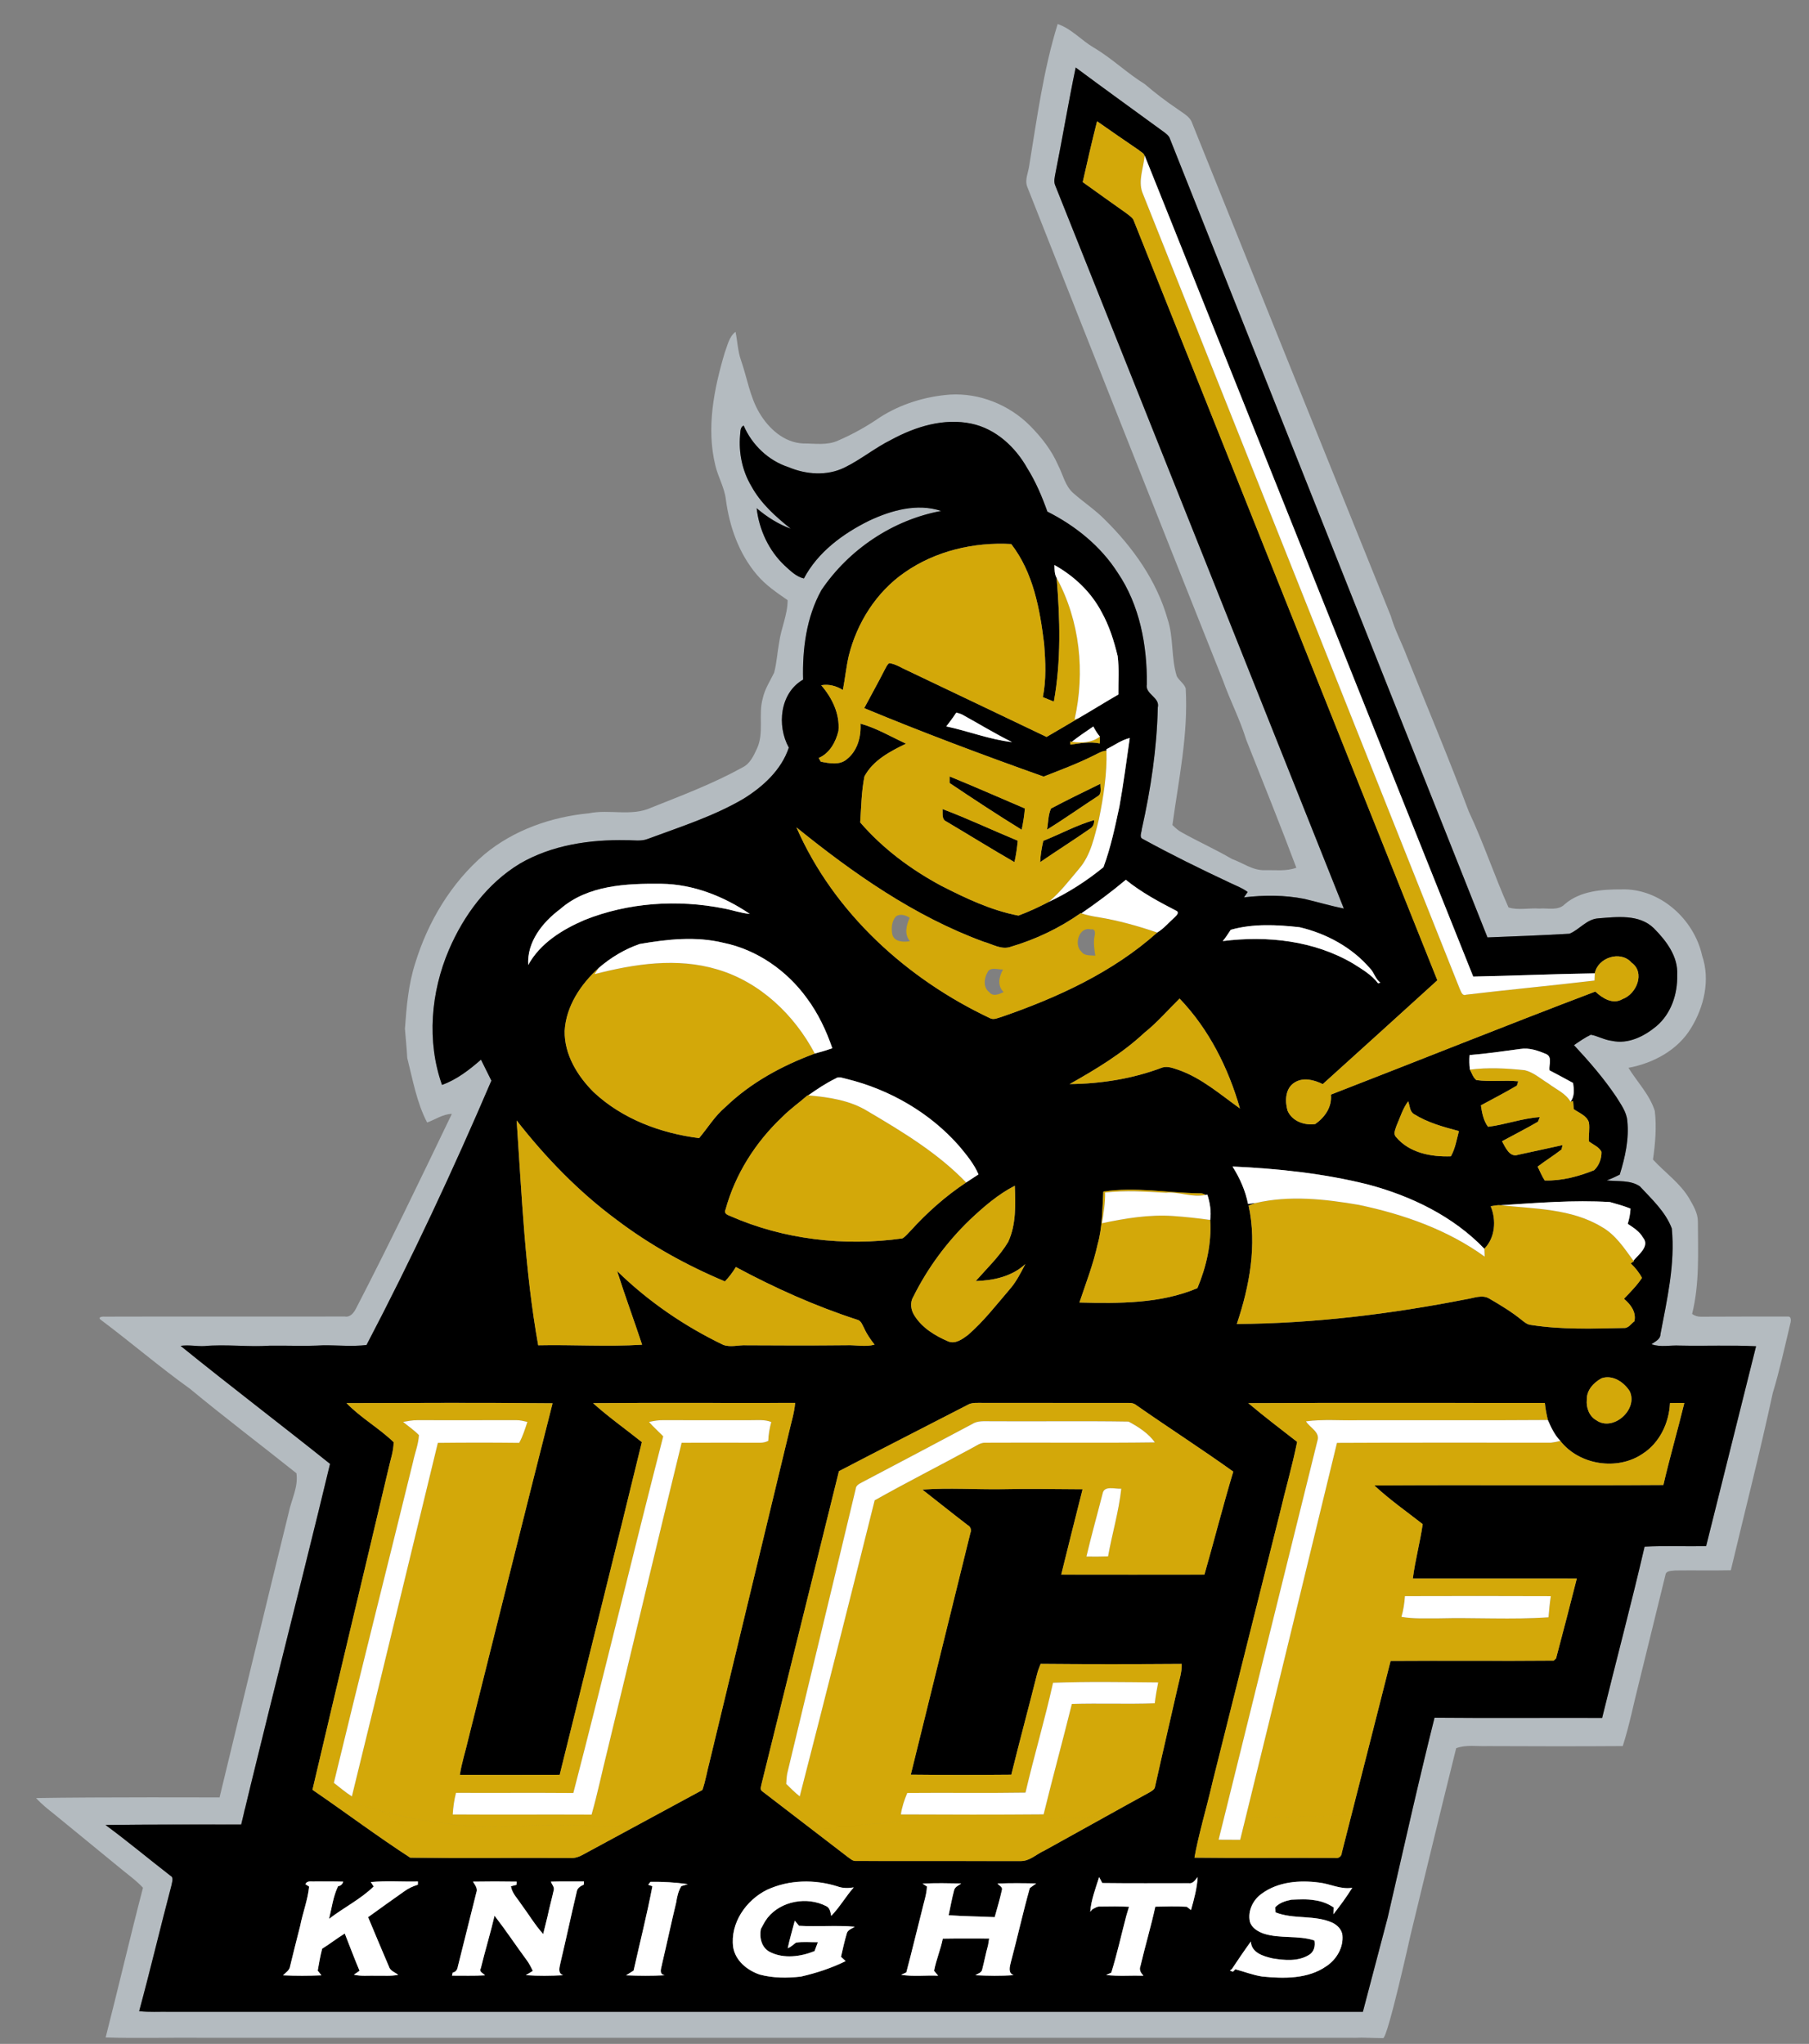
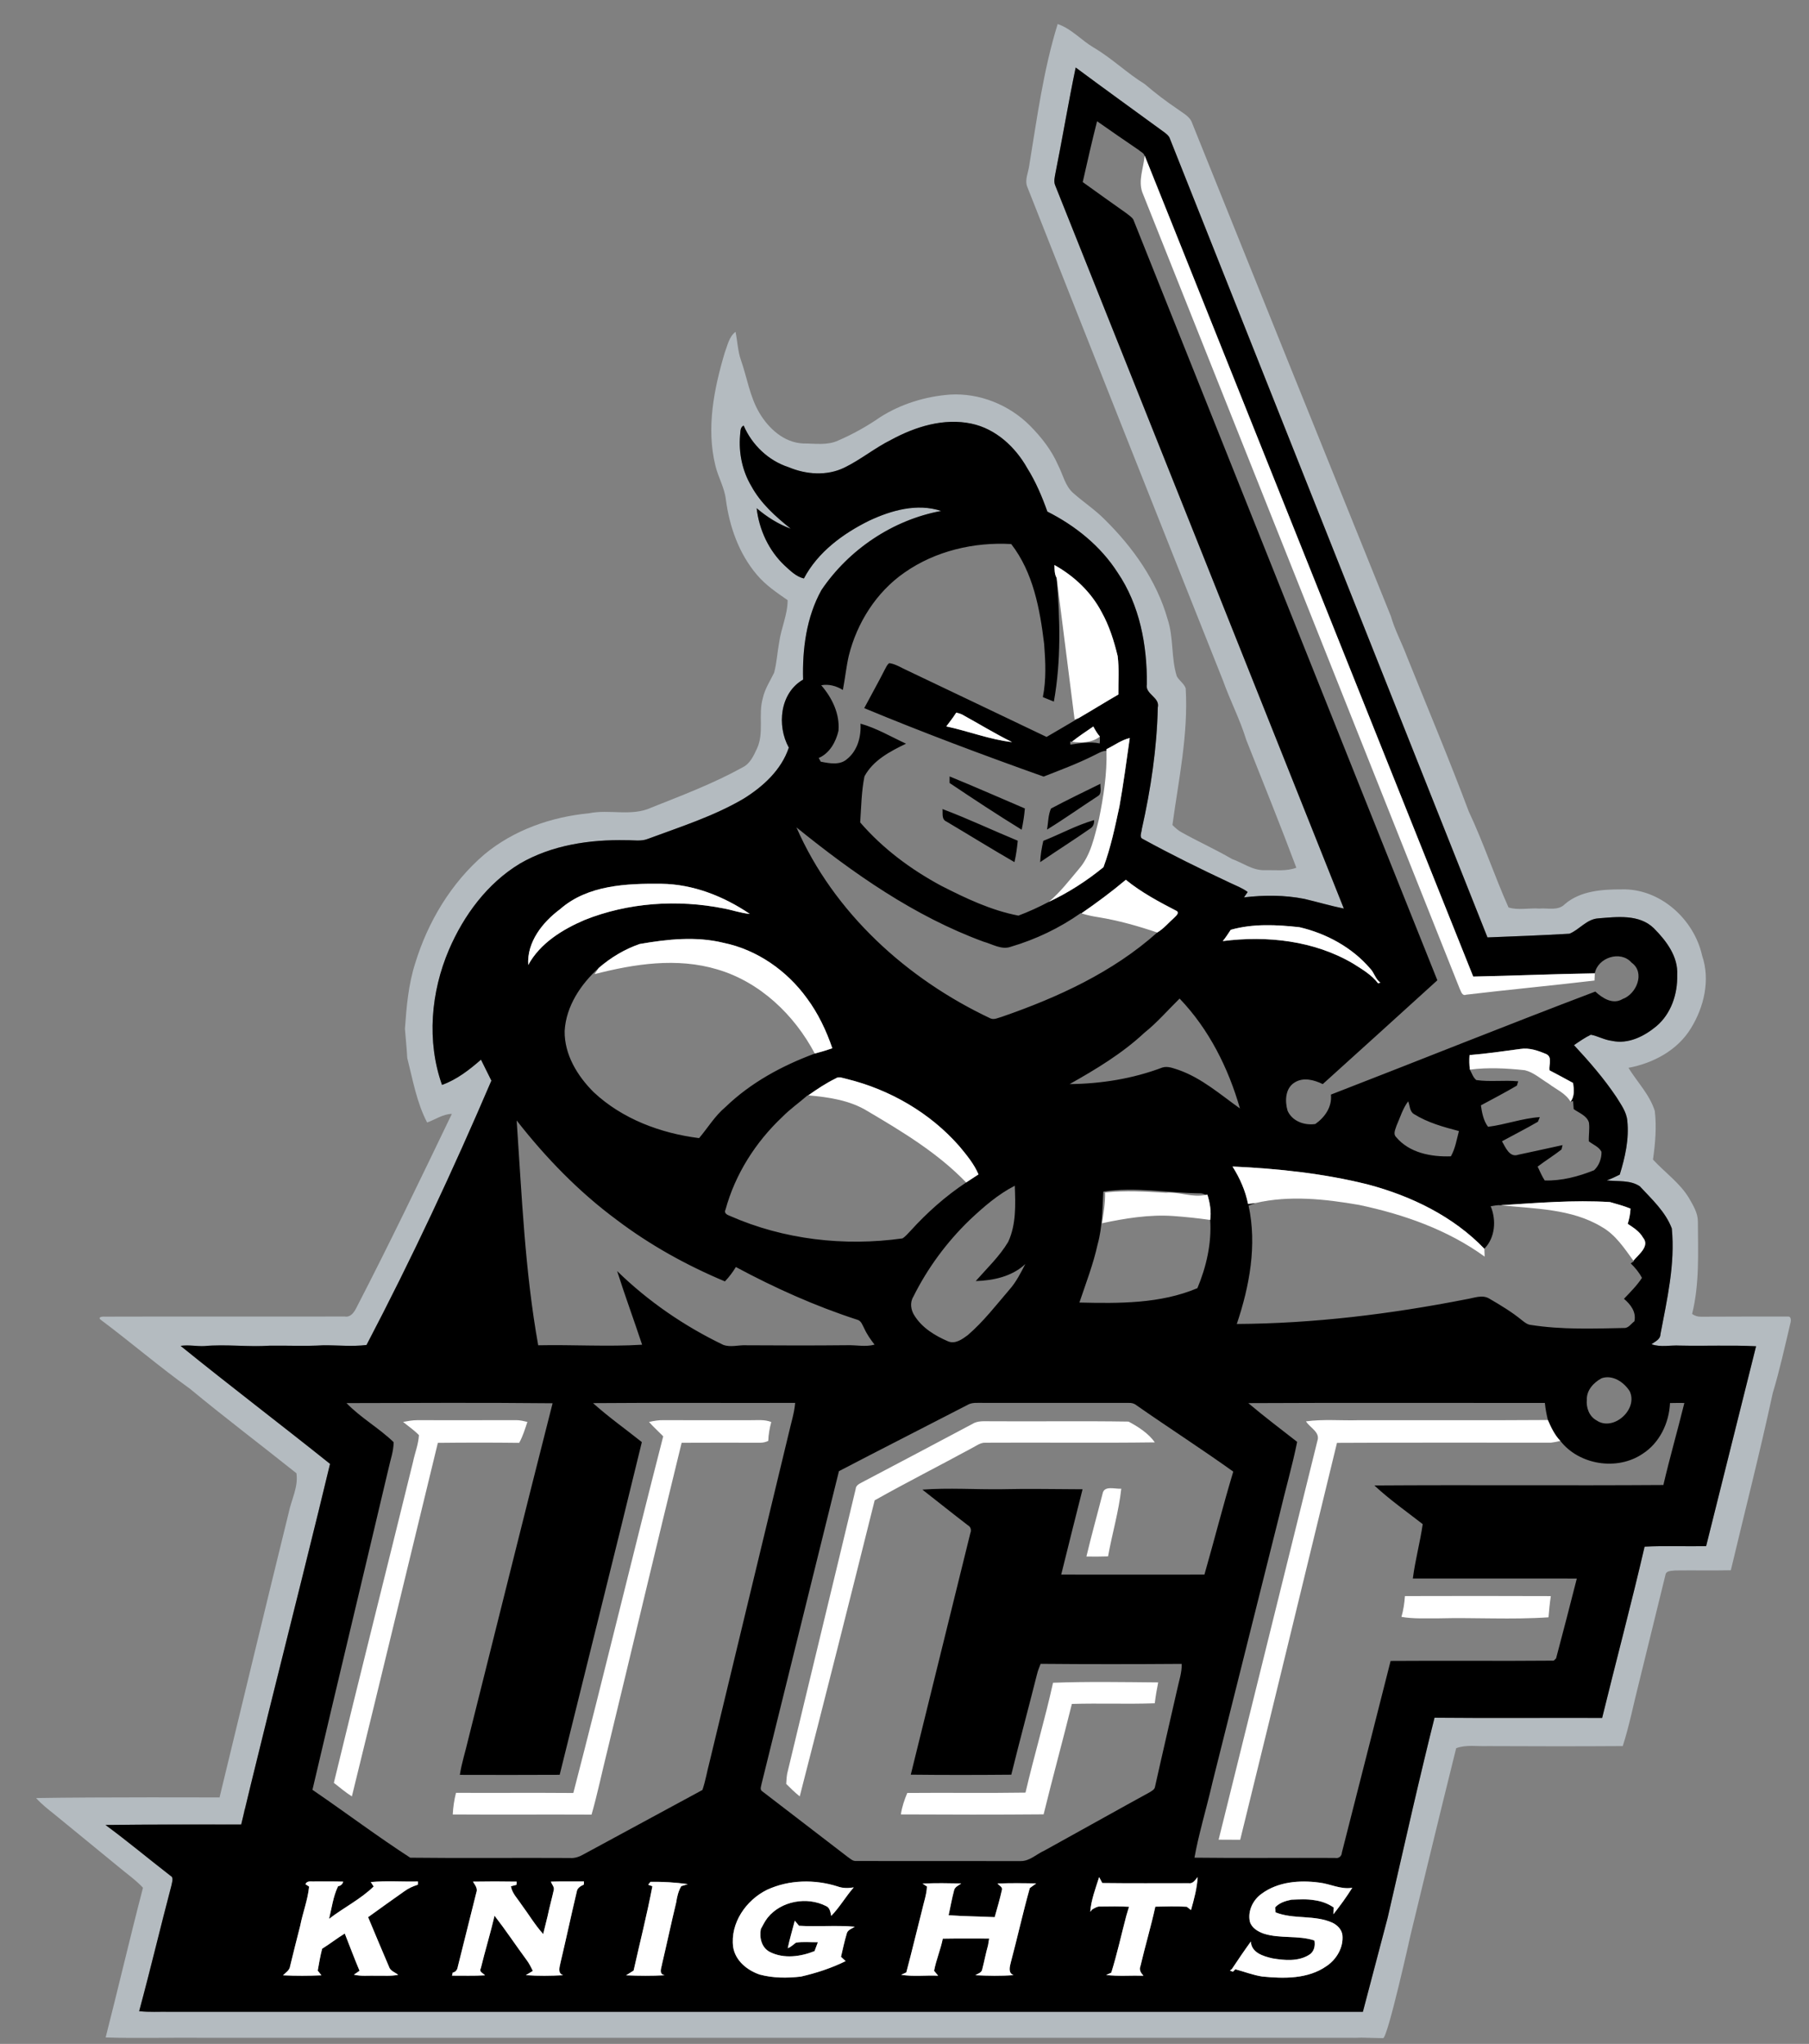
<svg xmlns="http://www.w3.org/2000/svg" version="1.1" id="Layer_1" x="0px" y="0px" width="177px" height="200px" viewBox="0 0 177 200" style="enable-background:new 0 0 177 200;" xml:space="preserve">
  <rect x="0" y="0" width="177" height="200" fill="#808080" stroke="none" />
  <path id="color4" style="fill:#B4BBC0;" d="M174.932,128.827c-2.827-0.004-5.656,0.005-8.48,0.015  c-0.329,0.012-0.624-0.078-0.889-0.268c0.738-2.969,0.574-6.034,0.564-9.064c-0.005-0.83-0.463-1.56-0.858-2.256  c-0.898-1.504-2.372-2.521-3.534-3.788c0.223-1.573,0.365-3.179,0.176-4.76c-0.504-1.593-1.71-2.821-2.577-4.216  c2.423-0.451,4.815-1.723,6.119-3.881c1.28-2.078,1.899-4.723,1.093-7.084c-0.784-3.586-4.142-6.622-7.9-6.495  c-1.903-0.007-4.021,0.142-5.532,1.439c-0.656,0.683-1.663,0.366-2.498,0.437c-0.991-0.073-2.085,0.187-3.016-0.11  c-1.38-3.095-2.447-6.326-3.889-9.391c-1.923-5.126-4.048-10.175-6.088-15.254c-0.491-1.297-1.154-2.523-1.536-3.86  c-6.498-16.064-12.966-32.144-19.433-48.222c-0.218-0.685-0.912-0.992-1.439-1.395c-1.119-0.755-2.19-1.572-3.213-2.449  c-1.744-1.077-3.221-2.531-4.994-3.571c-1.211-0.714-2.172-1.846-3.522-2.303c-1.396,4.507-2.019,9.198-2.78,13.841  c-0.083,0.673-0.447,1.371-0.211,2.046c6.36,16.129,12.75,32.246,19.166,48.352c0.698,1.962,1.669,3.815,2.277,5.809  c1.65,4.162,3.33,8.318,4.901,12.511c-0.993,0.37-2.067,0.213-3.101,0.239c-1.176,0.036-2.14-0.722-3.203-1.098  c-1.594-0.933-3.282-1.69-4.893-2.591c-0.356-0.183-0.65-0.455-0.928-0.732c0.607-4.434,1.563-8.868,1.299-13.369  c-0.157-0.479-0.646-0.753-0.875-1.196c-0.565-1.819-0.292-3.775-0.898-5.584c-1.057-3.736-3.382-7.008-6.118-9.711  c-0.952-0.976-2.102-1.725-3.118-2.625c-0.793-0.702-0.995-1.791-1.464-2.698c-0.634-1.47-1.632-2.751-2.752-3.88  c-2.034-2.048-4.941-3.226-7.832-3.054c-2.403,0.179-4.779,0.907-6.818,2.198c-1.292,0.897-2.677,1.671-4.122,2.296  c-1.076,0.503-2.288,0.287-3.43,0.289c-1.867-0.076-3.38-1.46-4.287-2.996c-0.937-1.584-1.196-3.431-1.798-5.146  c-0.317-0.897-0.342-1.857-0.533-2.783c-0.647,0.489-0.785,1.343-1.063,2.06c-1.052,3.545-1.81,7.366-0.909,11.028  c0.266,1.132,0.891,2.157,1.026,3.325c0.352,2.655,1.277,5.291,3.028,7.351c0.843,1.01,1.943,1.752,3.015,2.495  c0,1.421-0.636,2.728-0.826,4.12c-0.188,0.987-0.234,2.007-0.497,2.981c-0.397,0.822-0.92,1.598-1.109,2.507  c-0.463,1.615,0.158,3.38-0.577,4.933c-0.323,0.694-0.669,1.462-1.396,1.819c-2.852,1.579-5.91,2.734-8.932,3.938  c-1.922,0.893-4.095,0.137-6.108,0.557c-3.685,0.352-7.354,1.635-10.223,4.019c-3.247,2.778-5.531,6.594-6.773,10.659  c-0.664,2.072-0.852,4.252-1.004,6.41c0.069,0.949,0.179,1.897,0.226,2.851c0.544,2.131,0.914,4.341,1.944,6.316  c0.809-0.284,1.537-0.824,2.42-0.841c-3.061,6.367-6.114,12.735-9.359,19.01c-0.221,0.429-0.563,0.917-1.116,0.816  c-7.812,0.019-15.626-0.012-23.44,0.013c-0.189-0.024-0.772,0.013-0.462,0.29c2.955,2.207,5.756,4.62,8.753,6.768  c3.41,2.824,6.958,5.504,10.419,8.267c0.198,1.342-0.498,2.583-0.759,3.867c-2.319,9.41-4.495,18.496-6.766,27.862l-0.084-0.009  c0,0-11.911-0.042-17.865,0.062c0.536,0.599,1.168,1.092,1.795,1.592c2.086,1.719,4.186,3.414,6.271,5.136  c0.802,0.678,1.674,1.277,2.393,2.049c-1.27,4.868-2.406,9.771-3.653,14.647c3.15,0.108,6.306-0.002,9.458,0.035  c37.434-0.001,74.868,0,112.3-0.001c0.291,0.013,0.718,0.003,1.132-0.014c0.697,0.017,1.714,0.049,2.102,0.051  c0.451-0.014,2.693-10.125,2.693-10.125s2.938-12.175,4.456-18.248c0.981-0.365,2.045-0.165,3.065-0.205  c4.413,0.02,8.824,0.029,13.235-0.002c0.659-2.047,1.063-4.17,1.6-6.253c0.87-3.493,1.705-6.994,2.575-10.487  c0.059-0.454,0.622-0.395,0.962-0.445c1.812-0.024,3.625,0.018,5.438-0.02c1.372-5.778,2.853-11.539,4.102-17.339  c0.667-2.209,1.164-4.466,1.696-6.71C175.232,129.355,175.326,128.802,174.932,128.827z M166.934,151.295  c-2.007,0.039-4.019-0.055-6.02,0.049c-1.301,5.606-2.785,11.169-4.154,16.757c-5.466-0.019-10.934,0.028-16.399-0.021  c-0.334,1.319-0.654,2.642-0.973,3.965c-0.207,0.862-0.419,1.756-0.634,2.664c-0.172,0.731-0.344,1.463-0.514,2.194  c-0.828,3.578-1.635,7.16-2.463,10.735c0,0-1.514,5.757-2.428,9.223c-38.933-0.004-77.863,0-116.795-0.002  c-0.978-0.019-1.962,0.053-2.938-0.061c1.106-4.095,2.081-8.223,3.162-12.322c0.041-0.309,0.255-0.749-0.107-0.935  c-2.125-1.645-4.188-3.373-6.35-4.965c6.224-0.081,12.65-0.091,13.29-0.092c0.067-0.282,0.138-0.57,0.205-0.854l0.097-0.581  c0.015-0.003,0.031-0.005,0.045-0.008c0.189-0.788,0.377-1.569,0.57-2.366c0.059-0.239,0.118-0.48,0.177-0.721  c2.081-8.533,4.368-17.521,6.455-26.046c0.378-1.555,0.759-3.109,1.132-4.666c-4.85-3.881-9.797-7.638-14.622-11.546  c0.761-0.115,1.523,0.047,2.287,0.021c2.142-0.197,4.289,0.103,6.434-0.039c1.752-0.023,3.504,0.066,5.258-0.04  c1.405-0.012,2.811,0.146,4.213-0.029c4.425-8.45,8.466-17.101,12.218-25.867c-0.344-0.681-0.68-1.368-1.018-2.051  c-1.145,0.997-2.364,1.95-3.813,2.469c-1.516-4.275-1.089-9.093,0.68-13.229c1.449-3.372,3.754-6.497,6.93-8.419  c3.13-1.826,6.845-2.372,10.42-2.296c0.705-0.016,1.445,0.14,2.12-0.133c3.168-1.177,6.423-2.207,9.353-3.926  c1.906-1.183,3.705-2.817,4.429-5.003c-1.189-2.15-0.877-5.348,1.399-6.654c-0.083-2.985,0.321-6.11,1.789-8.755  c2.68-3.975,6.994-6.875,11.718-7.747c-2.352-0.781-4.878-0.062-7.041,0.951c-2.567,1.267-5.03,3.075-6.39,5.658  c-0.761-0.182-1.323-0.755-1.879-1.261c-1.557-1.463-2.501-3.506-2.744-5.617c0.995,0.848,2.11,1.557,3.341,2.011  c-1.483-1.188-2.94-2.479-3.86-4.174c-0.884-1.481-1.245-3.242-1.102-4.953c0.048-0.347-0.023-0.788,0.349-0.976  c0.815,1.896,2.427,3.442,4.404,4.08c1.713,0.719,3.734,0.873,5.44,0.046c1.607-0.778,2.994-1.938,4.597-2.732  c2.37-1.284,5.146-2.15,7.848-1.576c2.38,0.5,4.295,2.28,5.46,4.354c0.832,1.33,1.445,2.781,1.969,4.252  c2.732,1.378,5.204,3.364,6.868,5.958c2.17,3.19,2.902,7.128,2.865,10.928c-0.192,0.998,1.308,1.274,1.072,2.278  c-0.089,4.013-0.688,8.011-1.569,11.926c-0.007,0.291-0.283,0.794,0.11,0.949c2.787,1.529,5.641,2.932,8.521,4.282  c0.585,0.282,1.209,0.505,1.733,0.904c-0.091,0.131-0.272,0.393-0.362,0.524c1.963-0.234,3.968-0.237,5.913,0.149  c1.288,0.305,2.56,0.68,3.858,0.946c-9.402-23.593-18.823-47.18-28.243-70.767c-0.168-0.395-0.035-0.822,0.03-1.223  c0.688-3.431,1.259-6.885,1.976-10.309c2.876,2.136,5.783,4.23,8.677,6.343c0.207,0.165,0.442,0.331,0.532,0.596  c10.366,26.058,20.724,52.12,31.082,78.182c2.675-0.105,5.353-0.204,8.025-0.362c0.983-0.405,1.682-1.431,2.817-1.502  c1.822-0.145,4.007-0.434,5.441,0.973c1.206,1.215,2.391,2.765,2.28,4.572c0.051,1.851-0.595,3.795-2.041,5.013  c-1.193,0.994-2.763,1.782-4.353,1.427c-0.72-0.085-1.356-0.465-2.055-0.599c-0.584,0.282-1.118,0.655-1.649,1.02  c1.49,1.603,2.933,3.263,4.151,5.083c0.441,0.719,0.988,1.44,1.064,2.311c0.191,1.789-0.214,3.578-0.738,5.276  c-0.416,0.214-0.838,0.407-1.274,0.563c1.072,0.127,2.306-0.056,3.238,0.58c1.168,1.259,2.514,2.487,3.129,4.124  c0.341,3.487-0.467,6.939-1.109,10.345c-0.008,0.52-0.521,0.72-0.877,0.982c0.875,0.328,1.857,0.078,2.781,0.135  c2.485,0.056,4.966-0.059,7.449,0.064C170.197,138.256,168.564,144.774,166.934,151.295z" />
  <path id="color3" d="M164.371,131.669c-0.924-0.057-1.906,0.193-2.781-0.135c0.355-0.263,0.869-0.463,0.877-0.982  c0.643-3.405,1.45-6.858,1.109-10.345c-0.615-1.637-1.961-2.865-3.129-4.124c-0.933-0.636-2.166-0.453-3.238-0.58  c0.436-0.156,0.858-0.35,1.274-0.563c0.524-1.698,0.93-3.487,0.738-5.276c-0.076-0.87-0.623-1.592-1.064-2.311  c-1.219-1.82-2.661-3.48-4.151-5.083c0.531-0.364,1.065-0.737,1.649-1.02c0.699,0.134,1.335,0.514,2.055,0.599  c1.591,0.354,3.16-0.434,4.353-1.427c1.446-1.217,2.092-3.162,2.041-5.013c0.11-1.808-1.074-3.357-2.28-4.572  c-1.435-1.407-3.619-1.118-5.441-0.973c-1.136,0.071-1.834,1.097-2.817,1.502c-2.673,0.158-5.351,0.257-8.025,0.362  c-10.358-26.062-20.716-52.124-31.082-78.182c-0.09-0.266-0.325-0.432-0.532-0.596c-2.894-2.113-5.801-4.207-8.677-6.343  c-0.717,3.423-1.287,6.877-1.976,10.309c-0.065,0.401-0.198,0.828-0.03,1.223c9.42,23.586,18.841,47.173,28.243,70.767  c-1.299-0.266-2.57-0.641-3.858-0.946c-1.945-0.386-3.95-0.383-5.913-0.149c0.09-0.131,0.271-0.393,0.362-0.524  c-0.524-0.399-1.148-0.622-1.733-0.904c-2.88-1.351-5.733-2.753-8.521-4.282c-0.394-0.154-0.117-0.657-0.11-0.949  c0.881-3.915,1.48-7.913,1.569-11.926c0.235-1.004-1.265-1.279-1.072-2.278c0.037-3.801-0.695-7.739-2.865-10.928  c-1.664-2.594-4.136-4.58-6.868-5.958c-0.523-1.472-1.137-2.923-1.969-4.252c-1.165-2.073-3.08-3.853-5.46-4.354  c-2.701-0.574-5.478,0.292-7.848,1.576c-1.603,0.794-2.989,1.954-4.597,2.732c-1.706,0.827-3.728,0.673-5.44-0.046  c-1.977-0.638-3.589-2.184-4.404-4.08c-0.372,0.188-0.301,0.629-0.349,0.976c-0.143,1.711,0.218,3.472,1.102,4.953  c0.92,1.694,2.376,2.985,3.86,4.174c-1.231-0.454-2.347-1.164-3.341-2.011c0.243,2.11,1.188,4.154,2.744,5.617  c0.556,0.505,1.118,1.079,1.879,1.261c1.359-2.583,3.822-4.391,6.39-5.658c2.163-1.013,4.689-1.731,7.041-0.951  c-4.724,0.872-9.038,3.772-11.718,7.747c-1.468,2.645-1.872,5.77-1.789,8.755c-2.276,1.307-2.588,4.504-1.399,6.654  c-0.725,2.186-2.523,3.821-4.429,5.003c-2.929,1.72-6.184,2.749-9.353,3.926c-0.675,0.273-1.415,0.118-2.12,0.133  c-3.575-0.076-7.29,0.471-10.42,2.296c-3.175,1.922-5.48,5.047-6.93,8.419c-1.769,4.136-2.195,8.953-0.68,13.229  c1.449-0.519,2.668-1.472,3.813-2.469c0.338,0.683,0.673,1.37,1.018,2.051c-3.752,8.767-7.794,17.417-12.218,25.867  c-1.403,0.175-2.808,0.018-4.213,0.029c-1.754,0.106-3.506,0.017-5.258,0.04c-2.145,0.142-4.292-0.158-6.434,0.039  c-0.764,0.025-1.526-0.137-2.287-0.021c4.825,3.908,9.772,7.665,14.622,11.546c-0.368,1.534-0.747,3.094-1.132,4.666  c-2.086,8.524-4.374,17.513-6.455,26.046c-0.059,0.24-0.118,0.481-0.177,0.721c-0.193,0.797-0.38,1.578-0.57,2.366  c-0.047,0.196-0.095,0.393-0.142,0.589c-0.068,0.283-0.138,0.571-0.205,0.854c-0.005,0.02-0.009,0.04-0.014,0.059  c-4.425-0.007-8.851-0.024-13.275,0.033c2.162,1.592,4.225,3.32,6.35,4.965c0.362,0.186,0.148,0.626,0.107,0.935  c-1.082,4.1-2.056,8.228-3.162,12.322c0.977,0.113,1.96,0.042,2.938,0.061c38.932,0.002,77.862-0.002,116.795,0.002  c0.914-3.466,2.428-9.223,2.428-9.223c0.828-3.575,1.635-7.157,2.463-10.735c0.17-0.731,0.342-1.464,0.514-2.194  c0.209-0.89,0.42-1.776,0.634-2.664c0.318-1.323,0.639-2.645,0.973-3.965c5.466,0.05,10.934,0.003,16.399,0.021  c1.369-5.588,2.854-11.15,4.154-16.757c2.002-0.104,4.014-0.01,6.02-0.049c1.631-6.521,3.264-13.039,4.887-19.562  C169.337,131.61,166.856,131.725,164.371,131.669z M157.526,117.624c0.675,0.194,1.357,0.377,2.011,0.641  c-0.025,0.507-0.121,1.007-0.273,1.49c0.556,0.371,1.155,0.741,1.491,1.344c0.709,0.833-0.446,1.665-0.934,2.266l0.044,0.055  c-0.078,0.052-0.231,0.152-0.308,0.202c0.428,0.421,0.819,0.885,1.099,1.424c-0.499,0.755-1.14,1.393-1.76,2.044  c0.651,0.551,1.218,1.288,1.021,2.2c-0.325,0.239-0.583,0.69-1.031,0.657c-3.032,0.063-6.089,0.174-9.095-0.298  c-0.338-0.03-0.602-0.245-0.854-0.442c-0.99-0.814-2.088-1.477-3.189-2.117c-0.707-0.455-1.559-0.061-2.308,0.049  c-7.388,1.448-14.893,2.372-22.426,2.415c1.243-3.696,1.992-7.717,1.152-11.584c0.226-0.085,0.456-0.171,0.688-0.253  c-0.187,0.024-0.56,0.07-0.744,0.092c-0.256-1.309-0.811-2.542-1.516-3.662c4.457,0.202,8.93,0.675,13.268,1.764  c4.208,1.118,8.325,3.108,11.37,6.282c1.067-1.079,1.191-2.807,0.622-4.159c0.327-0.047,0.652-0.133,0.989-0.099  C150.402,117.707,153.96,117.407,157.526,117.624z M156.198,138.981c-0.712-0.393-1.014-1.248-0.937-2.022  c-0.027-0.931,0.677-1.686,1.451-2.096c1.074-0.368,2.182,0.384,2.741,1.266C160.313,137.91,157.843,140.125,156.198,138.981z   M98.024,145.723c-2.593,0.035-5.189-0.15-7.776,0.04c1.482,1.157,2.949,2.335,4.443,3.48c0.294,0.161,0.374,0.477,0.251,0.78  c-1.938,7.879-3.887,15.755-5.828,23.633c3.277,0.037,6.556,0.032,9.835,0.003c0.807-3.283,1.69-6.543,2.513-9.819  c0.085-0.355,0.224-0.693,0.357-1.031c4.601,0.044,9.199,0.037,13.801,0.005c0.032,0.822-0.248,1.604-0.416,2.396  c-0.723,3.204-1.476,6.402-2.188,9.607c-0.031,0.276-0.292,0.416-0.504,0.547c-1.486,0.813-2.969,1.637-4.451,2.461  c-1.96,1.09-3.92,2.18-5.882,3.264c-0.766,0.34-1.429,1.033-2.307,1.021c-5.37-0.008-10.741,0.005-16.109-0.007  c-0.345,0.025-0.591-0.249-0.85-0.42c-1.122-0.87-2.253-1.731-3.379-2.596c-1.645-1.263-3.285-2.528-4.931-3.787  c-0.309-0.18-0.115-0.531-0.078-0.79c2.523-10.184,5.036-20.37,7.559-30.553c4.17-2.175,8.364-4.301,12.543-6.462  c0.461-0.295,1.026-0.209,1.546-0.221c4.752,0.012,9.505-0.003,14.258,0.004c0.28-0.02,0.559,0.056,0.778,0.241  c3.134,2.189,6.351,4.255,9.458,6.481c-1.005,3.338-1.86,6.723-2.821,10.076c-4.671,0.008-9.342,0.007-14.012,0  c0.688-2.784,1.382-5.566,2.089-8.348C103.29,145.723,100.656,145.659,98.024,145.723z M100.32,123.691  c-0.454,0.879-0.903,1.771-1.567,2.518c-1.305,1.521-2.536,3.123-4.061,4.435c-0.539,0.401-1.232,0.91-1.935,0.607  c-1.271-0.547-2.533-1.313-3.28-2.513c-0.358-0.537-0.467-1.279-0.116-1.845c1.389-2.801,3.273-5.352,5.522-7.522  c1.342-1.262,2.759-2.5,4.408-3.343c0.068,1.841,0.145,3.78-0.645,5.492c-0.855,1.433-2.084,2.59-3.177,3.835  C97.195,125.306,99.025,124.909,100.32,123.691z M94.531,115.709c-2.008,1.331-3.826,2.947-5.445,4.734  c-0.254,0.255-0.481,0.555-0.791,0.739c-5.683,0.795-11.611,0.118-16.879-2.204c-0.257-0.09-0.62-0.277-0.427-0.617  c0.944-3.466,2.946-6.606,5.552-9.063c0.762-0.778,1.66-1.399,2.478-2.12l0.062,0.007c0.852-0.6,1.723-1.187,2.664-1.645  c0.334-0.247,0.73-0.038,1.084,0.033c4.225,1.035,8.175,3.314,11.047,6.599c0.705,0.854,1.428,1.718,1.865,2.745  C95.333,115.177,94.934,115.444,94.531,115.709z M117.159,126.05c-3.628,1.535-7.677,1.498-11.545,1.407  c0.635-1.887,1.356-3.75,1.784-5.701c0.47-1.68,0.455-3.431,0.555-5.155c3.12-0.475,6.25,0.121,9.372,0.169  c0.232-0.018,0.441,0.033,0.631,0.156l0.179-0.022c0.253,0.771,0.397,1.691,0.275,2.471  C118.56,121.665,118.038,123.943,117.159,126.05z M136.641,110.154c0.355-0.804,0.604-1.676,1.141-2.387  c0.17,0.418,0.138,1,0.573,1.252c1.34,0.839,2.878,1.259,4.391,1.658c-0.218,0.837-0.356,1.709-0.785,2.472  c-1.927,0.068-4.07-0.332-5.366-1.891C136.285,110.947,136.54,110.499,136.641,110.154z M155.469,109.847  c0.085,0.608-0.037,1.225-0.01,1.835c0.416,0.331,0.979,0.525,1.238,1.024c0.023,0.646-0.248,1.368-0.726,1.804  c-1.524,0.614-3.177,1.052-4.829,1.002c-0.281-0.427-0.473-0.902-0.693-1.357c0.76-0.582,1.582-1.084,2.334-1.675  c0.026-0.105,0.079-0.32,0.104-0.429c-1.446,0.325-2.896,0.628-4.34,0.944c-0.844,0.299-1.249-0.73-1.585-1.32  c1.172-0.639,2.365-1.24,3.517-1.911c0.045-0.111,0.135-0.339,0.182-0.452c-1.719,0.115-3.358,0.734-5.063,0.948  c-0.447-0.584-0.596-1.375-0.702-2.098c1.179-0.637,2.37-1.255,3.523-1.934c0.031-0.106,0.097-0.315,0.128-0.42  c-1.363-0.133-2.746,0.076-4.104-0.123c-0.315-0.257-0.434-0.674-0.624-1.02c-0.059-0.472-0.07-0.947-0.032-1.424  c1.662-0.134,3.315-0.376,4.969-0.599c0.888-0.141,1.761,0.172,2.566,0.517c0.581,0.314,0.211,1.056,0.284,1.573  c0.773,0.408,1.547,0.813,2.31,1.239c0.092,0.627,0.158,1.296-0.246,1.838c0.061-0.021,0.186-0.06,0.247-0.08  c0.016,0.199,0.044,0.599,0.059,0.798C154.504,108.913,155.264,109.159,155.469,109.847z M110.89,21.487  c-0.173-0.273-0.462-0.443-0.708-0.641c-1.417-1.008-2.84-2.009-4.244-3.028c0.449-1.989,0.9-3.977,1.404-5.953  c1.353,0.956,2.725,1.888,4.091,2.825c0.203,0.195,0.623,0.335,0.546,0.691l0.022-0.154c0.857,2.149,1.725,4.294,2.583,6.443  c9.846,24.634,19.714,49.256,29.56,73.89c3.968-0.078,7.932-0.257,11.898-0.315c0.281-1.536,2.514-2.285,3.592-1.054  c1.366,0.969,0.496,3.078-0.874,3.567c-0.95,0.573-1.972-0.08-2.668-0.732c-8.653,3.28-17.24,6.74-25.869,10.083  c0.121,1.2-0.588,2.218-1.527,2.877c-1.062,0.16-2.271-0.27-2.717-1.307c-0.27-0.933-0.231-2.185,0.684-2.751  c0.857-0.549,1.913-0.26,2.761,0.154c3.738-3.385,7.488-6.761,11.212-10.159C130.701,71.119,120.816,46.293,110.89,21.487z   M120.42,90.984c2.178-0.62,4.505-0.501,6.734-0.253c2.619,0.611,5.135,1.975,6.898,4.032c0.413,0.409,0.518,1.056,1.014,1.387  c-0.059,0.018-0.173,0.053-0.23,0.068c-0.63-0.831-1.551-1.365-2.417-1.916c-3.819-2.262-8.437-2.769-12.779-2.214  C119.93,91.744,120.166,91.358,120.42,90.984z M121.321,108.465c-1.919-1.361-3.733-2.967-5.988-3.764  c-0.514-0.161-1.071-0.411-1.609-0.239c-2.886,1.093-5.988,1.589-9.065,1.619c2.573-1.448,5.135-2.99,7.304-5.015  c1.261-1.005,2.308-2.232,3.454-3.354C118.284,100.701,120.188,104.506,121.321,108.465z M80.353,67.055  c0.744-0.141,1.483,0.069,2.117,0.459c0.214-1.107,0.326-2.232,0.574-3.332c0.804-3.24,2.701-6.248,5.463-8.16  c3.013-2.11,6.785-2.993,10.435-2.786c2.157,2.781,2.81,6.379,3.223,9.789c0.131,1.722,0.216,3.484-0.129,5.188  c0.356,0.153,0.72,0.294,1.079,0.438c0.718-3.988,0.604-8.079,0.273-12.099c-0.224-0.381-0.201-0.836-0.218-1.261  c1.934,1.077,3.597,2.65,4.627,4.623c0.742,1.332,1.201,2.806,1.559,4.282c0.157,1.247,0.057,2.51,0.07,3.764  c-1.305,0.752-2.583,1.55-3.884,2.307c-1.042,0.622-2.094,1.231-3.141,1.844c-4.536-2.176-9.082-4.33-13.622-6.5  c-0.585-0.253-1.131-0.639-1.771-0.722c-0.226,0.157-0.315,0.43-0.448,0.655c-0.639,1.265-1.339,2.498-2,3.749  c5.782,2.402,11.65,4.597,17.55,6.698c1.669-0.652,3.355-1.281,4.958-2.089c0.381-0.184,0.757-0.421,1.195-0.446V73.31  c0.757-0.37,1.449-0.894,2.279-1.093c-0.32,2.23-0.611,4.464-1.009,6.682c-0.428,2.004-0.85,4.027-1.564,5.956  c-1.64,1.341-3.432,2.496-5.353,3.396c-0.959,0.505-1.954,0.964-2.97,1.344c-2.662-0.507-5.161-1.697-7.564-2.925  c-2.968-1.597-5.711-3.638-7.918-6.195c0.105-1.502,0.12-3.024,0.418-4.503c0.844-1.58,2.515-2.452,4.067-3.2  c-1.473-0.682-2.887-1.525-4.455-1.961c0.075,1.27-0.29,2.643-1.316,3.465c-0.701,0.629-1.735,0.42-2.571,0.255  c-0.05-0.089-0.15-0.271-0.202-0.361c1.07-0.459,1.679-1.568,1.934-2.654C82.184,69.854,81.414,68.283,80.353,67.055z   M107.611,72.077c0.013,0.222,0.011,0.447-0.01,0.67c-0.958-0.2-1.924-0.023-2.875,0.115c-0.003-0.079-0.005-0.234-0.007-0.313  c0.04,0.009,0.12,0.022,0.161,0.03c0.673-0.528,1.384-1.008,2.094-1.49c0.187,0.347,0.372,0.679,0.642,0.983l-0.063,0.053  L107.611,72.077z M99.025,72.617c-2.191-0.249-4.277-1.077-6.436-1.536c0.34-0.437,0.673-0.88,0.973-1.346  c0.191,0.037,0.379,0.096,0.561,0.177C95.759,70.812,97.352,71.79,99.025,72.617z M96.224,92.143c0.88,0.237,1.775,0.84,2.705,0.492  c2.423-0.716,4.744-1.825,6.812-3.282l0.068,0.021c1.495-1.033,2.956-2.114,4.347-3.284c1.52,1.242,3.265,2.166,5.002,3.066  c0.237,0.227-0.112,0.466-0.251,0.629c-0.556,0.489-1.037,1.086-1.679,1.465c-4.335,3.877-9.735,6.355-15.191,8.242  c-0.36,0.094-0.754,0.322-1.123,0.163c-8.177-3.853-15.329-10.33-18.988-18.695C83.488,85.464,89.462,89.656,96.224,92.143z   M78.95,97.682c1.097,1.476,1.895,3.157,2.489,4.896c-0.567,0.193-1.137,0.367-1.716,0.517c-3.196,1.18-6.273,2.847-8.737,5.229  c-1.034,0.86-1.722,2.029-2.584,3.045c-3.761-0.474-7.522-1.876-10.316-4.498c-1.587-1.578-2.875-3.679-2.838-5.984  c0.131-2.425,1.582-4.583,3.33-6.166c1.184-1.021,2.535-1.839,4.018-2.349c2.693-0.467,5.493-0.771,8.187-0.115  C74.073,92.931,76.994,94.977,78.95,97.682z M54.808,88.961c2.698-2.365,6.498-2.517,9.908-2.48c3.104,0.035,6.104,1.226,8.65,2.949  c-0.871-0.076-1.693-0.377-2.546-0.536c-4.524-0.9-9.327-0.587-13.623,1.128c-2.173,0.935-4.352,2.275-5.514,4.407  C51.545,92.171,53.088,90.239,54.808,88.961z M60.33,119.358c3.25,2.464,6.84,4.455,10.6,6.03c0.409-0.429,0.765-0.901,1.07-1.407  c3.804,2.045,7.768,3.824,11.878,5.157c0.398,0.102,0.507,0.536,0.685,0.852c0.256,0.575,0.624,1.089,1.008,1.586  c-0.893,0.247-1.803,0.026-2.706,0.057c-3.29,0.035-6.578,0.025-9.866,0.005c-0.744-0.035-1.518,0.227-2.237-0.042  c-3.814-1.835-7.348-4.258-10.379-7.22c0.767,2.419,1.648,4.8,2.444,7.208c-3.385,0.209-6.774-0.016-10.167,0.055  c-1.303-7.263-1.603-14.649-2.107-21.997C53.389,113.271,56.619,116.613,60.33,119.358z M38.008,143.732  c0.184-0.867,0.503-1.717,0.508-2.613c-1.433-1.383-3.229-2.388-4.613-3.823c6.721-0.018,13.444-0.051,20.165,0.016  c-2.789,10.954-5.5,21.926-8.253,32.886c-0.264,1.16-0.642,2.295-0.822,3.476c3.256,0.01,6.512,0.012,9.768-0.005  c2.676-10.852,5.401-21.694,8.04-32.556c-1.591-1.273-3.263-2.455-4.776-3.814c6.592-0.054,13.184,0,19.777-0.023  c-0.087,1.01-0.404,1.977-0.625,2.965c-2.586,10.738-5.176,21.48-7.764,32.222c-0.238,0.894-0.383,1.814-0.686,2.691  c-2.273,1.224-4.541,2.457-6.81,3.688c-1.608,0.873-3.219,1.743-4.827,2.614c-0.404,0.232-0.854,0.394-1.33,0.353  c-5.206-0.031-10.416,0.032-15.621-0.029c-3.156-2.045-6.174-4.312-9.277-6.442c-0.097-0.065-0.192-0.136-0.29-0.201  C33.021,164.659,35.54,154.2,38.008,143.732z M40.882,184.422c-0.473,0.145-0.927,0.352-1.327,0.647  c-1.184,0.836-2.364,1.678-3.539,2.529c0.663,1.619,1.359,3.225,2.04,4.839c0.124,0.424,0.589,0.552,0.904,0.802  c-0.723,0.149-1.462,0.072-2.195,0.088c-0.714-0.02-1.442,0.07-2.141-0.101c0.137-0.096,0.414-0.287,0.553-0.382  c-0.509-1.205-0.964-2.431-1.445-3.646c-0.757,0.465-1.459,1.018-2.214,1.489c-0.187,0.703-0.301,1.423-0.433,2.142  c0.125,0.148,0.248,0.303,0.364,0.462c-1.251,0.054-2.51,0.058-3.761-0.001c0.264-0.281,0.654-0.488,0.698-0.91  c0.316-1.312,0.65-2.621,0.983-3.929c0.25-1.29,0.746-2.534,0.872-3.845c-0.087-0.058-0.265-0.174-0.352-0.231  c0.162-0.415,0.635-0.229,0.96-0.275c0.912,0.011,1.822-0.012,2.731,0.02c-0.069,0.255-0.237,0.405-0.504,0.452  c-0.482,0.997-0.616,2.123-0.881,3.191c1.425-1.097,3.072-1.91,4.365-3.166c-0.071-0.108-0.212-0.325-0.283-0.435  c1.527-0.143,3.076-0.02,4.612-0.059C40.888,184.186,40.884,184.344,40.882,184.422z M57.126,184.411  c-0.307,0.143-0.645,0.322-0.693,0.697c-0.548,2.303-1.037,4.618-1.586,6.923c-0.084,0.439-0.32,1.046,0.256,1.252  c-1.217,0.063-2.439,0.081-3.653-0.008c0.227-0.139,0.456-0.276,0.684-0.414c-0.181-0.379-0.366-0.756-0.622-1.09  c-1.054-1.431-2.036-2.912-3.123-4.314c-0.4,1.729-0.929,3.428-1.345,5.152c-0.207,0.338,0.249,0.48,0.412,0.683  c-1.076,0.064-2.155,0.027-3.23,0.031c0.017-0.076,0.055-0.227,0.074-0.304c0.301-0.049,0.452-0.287,0.494-0.571  c0.603-2.418,1.213-4.834,1.812-7.252c0.167-0.411-0.135-0.752-0.332-1.075c1.428-0.024,2.856-0.026,4.284,0  c-0.005,0.08-0.018,0.236-0.024,0.314c-0.136,0.036-0.407,0.107-0.542,0.143c0.118,0.692,0.643,1.192,1.01,1.76  c0.721,0.968,1.336,2.014,2.146,2.913c0.143-0.586,0.284-1.173,0.433-1.759c0.177-0.855,0.416-1.701,0.604-2.555  c0.073-0.303-0.2-0.544-0.282-0.816c1.077-0.032,2.156-0.012,3.233-0.016C57.134,184.182,57.128,184.335,57.126,184.411z   M66.66,184.565c-0.288,0.482-0.416,1.037-0.497,1.589c-0.486,2.014-0.914,4.04-1.391,6.056c-0.051,0.375-0.354,0.938,0.267,1.077  c-1.259,0.065-2.522,0.059-3.781,0.004c0.244-0.156,0.491-0.311,0.737-0.465c0.616-2.75,1.312-5.486,1.838-8.253  c-0.104-0.036-0.309-0.11-0.412-0.147c0.058-0.071,0.172-0.213,0.228-0.284c1.218-0.021,2.446,0.056,3.653,0.227  C67.087,184.436,66.873,184.501,66.66,184.565z M82.846,189.216c-0.223,0.746-0.384,1.507-0.561,2.264  c0.114,0.104,0.341,0.317,0.455,0.422c-1.39,0.684-2.874,1.171-4.38,1.514c-1.346,0.154-2.725,0.152-4.041-0.202  c-1.223-0.424-2.367-1.347-2.586-2.688c-0.301-2.347,1.266-4.601,3.326-5.608c2.146-0.989,4.649-1.033,6.886-0.326  c0.509,0.188,1.057,0.186,1.588,0.095c-0.782,0.892-1.374,1.935-2.2,2.789c-0.089-0.356-0.124-0.804-0.513-0.965  c-1.854-0.946-4.388-0.505-5.713,1.141c-0.267,0.338-0.455,0.73-0.664,1.107c-0.163,0.858,0.074,1.86,0.925,2.267  c1.345,0.669,2.977,0.439,4.329-0.104c0.106-0.292,0.22-0.58,0.326-0.87c-0.712,0.014-1.432-0.063-2.137,0.038  c-0.267,0.188-0.495,0.435-0.812,0.546c0.189-0.91,0.463-1.796,0.69-2.694c0.137,0.164,0.275,0.332,0.412,0.5  c1.813,0.107,3.639-0.069,5.451,0.095C83.355,188.737,82.925,188.836,82.846,189.216z M100.76,184.752  c-0.675,2.399-1.209,4.836-1.852,7.244c-0.11,0.442-0.298,1.061,0.263,1.277c-1.243,0.095-2.496,0.067-3.739,0.01  c0.24-0.168,0.617-0.236,0.672-0.574c0.205-0.783,0.349-1.58,0.57-2.358c0.035-0.221,0.071-0.443,0.108-0.66  c-1.513,0.003-3.022-0.018-4.535,0.012c-0.213,1.066-0.653,2.076-0.852,3.145c0.126,0.163,0.258,0.324,0.396,0.481  c-1.206-0.057-2.427,0.107-3.622-0.091c0.125-0.057,0.38-0.172,0.506-0.23c0.54-2.023,1.021-4.062,1.54-6.09  c0.17-0.772,0.448-1.524,0.48-2.318c-0.145-0.094-0.288-0.189-0.429-0.285c1.26-0.065,2.523-0.038,3.784-0.016  c-0.241,0.195-0.596,0.315-0.691,0.642c-0.218,0.813-0.364,1.643-0.542,2.469c1.499,0.109,3.003,0.116,4.507,0.188  c0.241-0.873,0.503-1.74,0.698-2.625c0.124-0.324-0.266-0.454-0.423-0.665c1.263-0.05,2.524-0.035,3.787-0.01  C101.176,184.448,100.97,184.599,100.76,184.752z M116.534,186.901c-0.103-0.079-0.311-0.24-0.416-0.32  c-1.021-0.064-2.052-0.031-3.075-0.009c-0.429,1.953-1.001,3.874-1.458,5.82c-0.154,0.364,0.053,0.677,0.297,0.935  c-1.219-0.033-2.441,0.072-3.653-0.068c0.126-0.057,0.378-0.173,0.503-0.229c0.572-1.827,0.979-3.702,1.467-5.552  c0.086-0.301,0.175-0.601,0.268-0.896c-0.927-0.05-1.859-0.041-2.789-0.025c-0.305-0.028-0.559,0.143-0.807,0.285  c-0.05,0.057-0.148,0.169-0.197,0.227c0.088-1.166,0.522-2.282,0.871-3.391c0.075,0.145,0.229,0.437,0.307,0.581  c2.815,0.038,5.629,0.012,8.442,0.016c0.431,0.079,0.655-0.327,0.893-0.601C117.122,184.771,116.83,185.851,116.534,186.901z   M128.647,185.944c-0.757-0.134-1.526-0.084-2.287-0.056c-0.584,0.118-1.173,0.295-1.592,0.748c0.008,0.16,0.017,0.323,0.025,0.487  c1.785,0.723,3.841,0.214,5.609,1.034c0.463,0.237,0.873,0.647,0.943,1.189c0.122,1.207-0.57,2.386-1.563,3.047  c-1.823,1.271-4.167,1.221-6.282,1.013c-0.904-0.138-1.756-0.475-2.631-0.709c-0.059,0.059-0.178,0.182-0.236,0.241  c-0.074-0.028-0.223-0.089-0.297-0.119c0.047-0.033,0.141-0.1,0.188-0.134c0.606-0.911,1.22-1.819,1.863-2.704  c0.054,1.101,1.224,1.445,2.117,1.649c1.172,0.198,2.505,0.316,3.562-0.332c0.506-0.29,0.643-0.883,0.538-1.421  c-1.598-0.523-3.339-0.157-4.938-0.661c-0.578-0.204-1.205-0.559-1.377-1.191c-0.221-1.033,0.306-2.121,1.152-2.718  c1.596-1.18,3.71-1.35,5.621-1.095c1.096,0.122,2.122,0.701,3.249,0.508c-0.561,0.899-1.188,1.758-1.847,2.59  c0.004-0.167,0.014-0.5,0.017-0.666C129.936,186.268,129.304,186.036,128.647,185.944z M162.752,145.311  c-9.426,0.066-18.852-0.02-28.277,0.044c1.473,1.378,3.139,2.544,4.728,3.786c-0.254,1.786-0.739,3.532-0.965,5.323  c5.349-0.002,10.695-0.007,16.044,0.001c-0.658,2.61-1.341,5.216-2.03,7.817c-0.057,0.053-0.174,0.162-0.232,0.217  c-5.318,0.048-10.64-0.013-15.957,0.028c-1.266,5.019-2.551,10.031-3.826,15.046c-0.316,1.243-0.634,2.485-0.948,3.729  c-0.011,0.338-0.317,0.576-0.652,0.502c-4.591-0.023-9.178,0.03-13.765-0.026c0.193-1.087,0.451-2.161,0.724-3.232  c0.017-0.069,0.032-0.139,0.051-0.208c0.339-1.331,0.698-2.657,1.003-3.994c2.194-8.74,4.371-17.484,6.564-26.224  c0.55-2.347,1.23-4.668,1.705-7.03c-1.604-1.252-3.228-2.479-4.78-3.791c9.673-0.049,19.346-0.008,29.018-0.017  c0.053,0.56,0.16,1.118,0.294,1.669c0.316,0.73,0.662,1.462,1.221,2.046c1.835,2.352,5.554,2.944,8.031,1.271  c1.673-1.056,2.612-3.03,2.697-4.976c0.466-0.011,0.934-0.014,1.405-0.008C164.146,139.967,163.377,142.621,162.752,145.311z   M92.216,79.168c2.491,0.936,4.901,2.082,7.365,3.098c-0.065,0.702-0.164,1.403-0.322,2.094c-2.24-1.289-4.436-2.655-6.659-3.973  C92.104,80.18,92.264,79.581,92.216,79.168z M107.407,77.909c-1.66,1.08-3.274,2.232-4.963,3.27  c0.126-0.683,0.104-1.434,0.391-2.062c1.587-0.847,3.217-1.626,4.833-2.422C107.637,77.089,107.843,77.661,107.407,77.909z   M99.965,81.19c-2.386-1.467-4.727-3.01-7.052-4.572c-0.002-0.213-0.002-0.427,0-0.641c2.471,1.004,4.908,2.089,7.364,3.134  C100.22,79.81,100.109,80.503,99.965,81.19z M106.646,81.094c-1.603,1.118-3.26,2.161-4.872,3.27  c0.034-0.705,0.148-1.401,0.308-2.085c1.661-0.659,3.249-1.534,4.969-2.03C107.074,80.593,106.959,80.915,106.646,81.094z" />
-   <path id="color2" style="fill:#D3A809;" d="M107.554,72.126l0.058-0.048c0.013,0.222,0.011,0.447-0.01,0.67  c-0.958-0.2-1.924-0.023-2.875,0.115c-0.003-0.079-0.005-0.234-0.007-0.313c0.04,0.009,0.12,0.022,0.161,0.03  C105.761,72.722,106.821,72.673,107.554,72.126z M31.47,175.414c-0.204-0.02-0.404-0.054-0.607-0.078  c-0.097-0.065-0.192-0.136-0.29-0.201c2.448-10.476,4.966-20.935,7.435-31.402c0.184-0.867,0.503-1.717,0.508-2.613  c-1.433-1.383-3.229-2.388-4.613-3.823c6.721-0.018,13.444-0.051,20.165,0.016c-2.789,10.954-5.5,21.926-8.253,32.886  c-0.264,1.16-0.642,2.295-0.822,3.476c3.256,0.01,6.512,0.012,9.768-0.005c2.676-10.852,5.401-21.694,8.04-32.556  c-1.591-1.273-3.263-2.455-4.776-3.814c6.592-0.054,13.184,0,19.777-0.023c-0.087,1.01-0.404,1.977-0.625,2.965  c-2.586,10.738-5.176,21.48-7.764,32.222c-0.238,0.894-0.383,1.814-0.686,2.691c-2.273,1.224-4.541,2.457-6.81,3.688  c-3.751-0.221-7.505-0.384-11.268-0.163c-1.999,0.117-4.036,0.063-6.067-0.133c-2.462-0.237-4.913-0.69-7.274-1.34  c-0.541-0.148-1.078-0.304-1.607-0.472c-1.35-0.431-2.7-0.923-4.07-1.309C31.578,175.42,31.524,175.42,31.47,175.414z   M44.617,175.433c-0.179,0.691-0.28,1.401-0.317,2.116c4.528,0.03,9.054-0.008,13.582,0.016c0.585-2.046,1.011-4.134,1.53-6.195  c2.441-10.061,4.817-20.139,7.284-30.191c2.562-0.017,5.123-0.007,7.683-0.004c0.275,0,0.54-0.059,0.793-0.182  c0.021-0.626,0.129-1.241,0.294-1.844c-0.643-0.266-1.344-0.172-2.019-0.181c-2.833,0.002-5.666,0.007-8.5-0.003  c-0.487-0.016-0.969,0.068-1.442,0.178c0.437,0.493,0.93,0.932,1.389,1.402c-2.987,11.618-5.782,23.293-8.795,34.902  C52.272,175.417,48.445,175.449,44.617,175.433z M32.666,174.457c0.583,0.448,1.141,0.933,1.763,1.327  c2.833-11.523,5.603-23.064,8.411-34.597c2.65-0.029,5.304-0.032,7.956,0c0.361-0.645,0.574-1.355,0.804-2.05  c-0.365-0.085-0.73-0.177-1.104-0.173c-3.225,0.01-6.448,0.005-9.67,0.003c-0.468,0-0.93,0.089-1.387,0.17  c0.519,0.427,1.084,0.806,1.55,1.292c-0.048,0.893-0.393,1.733-0.574,2.604C37.845,153.512,35.196,163.971,32.666,174.457z   M82.038,71.514c0.146-1.66-0.624-3.231-1.686-4.459c0.744-0.141,1.483,0.069,2.117,0.459c0.214-1.107,0.326-2.232,0.574-3.332  c0.804-3.24,2.701-6.248,5.463-8.16c3.013-2.11,6.785-2.993,10.435-2.786c2.157,2.781,2.81,6.379,3.223,9.789  c0.131,1.722,0.216,3.484-0.129,5.188c0.356,0.153,0.72,0.294,1.079,0.438c0.718-3.988,0.604-8.079,0.273-12.099  c2.274,4.195,2.803,9.217,1.754,13.848l0.4-0.133c-1.042,0.622-2.094,1.231-3.141,1.844c-4.536-2.176-9.082-4.33-13.622-6.5  c-0.585-0.253-1.131-0.639-1.771-0.722c-0.226,0.157-0.315,0.43-0.448,0.655c-0.639,1.265-1.339,2.498-2,3.749  c5.782,2.402,11.65,4.597,17.55,6.698c1.669-0.652,3.355-1.281,4.958-2.089c0.381-0.184,0.757-0.421,1.195-0.446  c0.063,2.257-0.287,4.505-0.739,6.712c-0.437,1.685-0.778,3.497-1.951,4.854c-0.942,1.114-1.832,2.291-2.956,3.228  c-0.959,0.505-1.954,0.964-2.97,1.344c-2.662-0.507-5.161-1.697-7.564-2.925c-2.968-1.597-5.711-3.638-7.918-6.195  c0.105-1.502,0.12-3.024,0.418-4.503c0.844-1.58,2.515-2.452,4.067-3.2c-1.473-0.682-2.887-1.525-4.455-1.961  c0.075,1.27-0.29,2.643-1.316,3.465c-0.701,0.629-1.735,0.42-2.571,0.255c-0.05-0.089-0.15-0.271-0.202-0.361  C81.175,73.71,81.783,72.6,82.038,71.514z M102.444,81.179c1.688-1.039,3.303-2.191,4.963-3.27c0.436-0.248,0.229-0.819,0.261-1.214  c-1.616,0.797-3.246,1.575-4.833,2.422C102.548,79.746,102.57,80.497,102.444,81.179z M101.774,84.363  c1.612-1.109,3.27-2.151,4.872-3.27c0.313-0.179,0.428-0.5,0.404-0.845c-1.72,0.496-3.308,1.371-4.969,2.03  C101.923,82.962,101.809,83.659,101.774,84.363z M92.913,76.619c2.325,1.562,4.666,3.104,7.052,4.572  c0.145-0.687,0.255-1.38,0.313-2.078c-2.456-1.045-4.894-2.13-7.364-3.134C92.911,76.191,92.911,76.405,92.913,76.619z   M92.216,79.168c0.048,0.413-0.112,1.013,0.384,1.219c2.224,1.318,4.419,2.685,6.659,3.973c0.158-0.691,0.258-1.392,0.322-2.094  C97.117,81.25,94.707,80.104,92.216,79.168z M151.754,141.169c0.305-0.035,0.609-0.094,0.915-0.172  c1.835,2.352,5.554,2.944,8.031,1.271c1.673-1.056,2.612-3.03,2.697-4.976c0.466-0.011,0.934-0.014,1.405-0.008  c-0.656,2.682-1.426,5.336-2.051,8.026c-9.426,0.066-18.852-0.02-28.277,0.044c1.473,1.378,3.139,2.544,4.728,3.786  c-0.254,1.786-0.739,3.532-0.965,5.323c5.349-0.002,10.695-0.007,16.044,0.001c-0.658,2.61-1.341,5.216-2.03,7.817  c-0.057,0.053-0.174,0.162-0.232,0.217c-5.318,0.048-10.64-0.013-15.957,0.028c-1.266,5.019-2.551,10.031-3.826,15.046  c-2.427,0.166-4.862,0.23-7.313,0.224c-0.531-0.002-1.063-0.005-1.596-0.011c-0.493,0.085-0.989,0.15-1.485,0.217  c3.02-12.264,5.983-24.541,8.973-36.816C137.792,141.146,144.773,141.181,151.754,141.169z M137.123,158.213  c1.187,0.215,2.394,0.132,3.595,0.146c3.596-0.093,7.205,0.145,10.795-0.102c0.058-0.696,0.121-1.387,0.225-2.075  c-4.758-0.018-9.516-0.018-14.273-0.003C137.416,156.867,137.317,157.55,137.123,158.213z M70.179,94.857  c-3.934-1.182-8.108-0.539-12.003,0.464l0.402-0.602c-1.747,1.583-3.199,3.741-3.33,6.166c-0.037,2.306,1.251,4.406,2.838,5.984  c2.794,2.622,6.555,4.024,10.316,4.498c0.861-1.016,1.55-2.185,2.584-3.045c2.464-2.382,5.54-4.049,8.737-5.229  C77.724,99.305,74.351,96.077,70.179,94.857z M77.925,80.961c5.563,4.503,11.537,8.695,18.299,11.182  c0.88,0.237,1.775,0.84,2.705,0.492c2.423-0.716,4.744-1.825,6.812-3.282l0.068,0.021c0.539,0.172,1.097,0.292,1.66,0.376  c1.961,0.322,3.88,0.86,5.759,1.501c-4.335,3.877-9.735,6.355-15.191,8.242c-0.36,0.094-0.754,0.322-1.123,0.163  C88.736,95.804,81.584,89.326,77.925,80.961z M105.806,93.121c0.314,0.446,0.891,0.345,1.364,0.391  c-0.098-0.636-0.203-1.284-0.073-1.922c0.073-0.275,0.083-0.735-0.352-0.646C105.572,90.626,105.048,92.456,105.806,93.121z   M96.799,97.092c0.368,0.468,0.971,0.187,1.401-0.014c-0.644-0.631-0.456-1.506-0.059-2.211c-0.501,0.025-1.254-0.301-1.524,0.287  C96.275,95.76,96.183,96.624,96.799,97.092z M87.31,91.447c0.199,0.735,1.108,0.76,1.722,0.65c-0.574-0.684-0.352-1.552-0.024-2.287  c-0.382-0.262-0.926-0.427-1.339-0.145C87.239,90.129,87.192,90.853,87.31,91.447z M84.352,178.544  c-1.603,0.209-3.209,0.398-4.817,0.544c-1.645-1.263-3.285-2.528-4.931-3.787c-0.309-0.18-0.115-0.531-0.078-0.79  c2.523-10.184,5.036-20.37,7.559-30.553c4.17-2.175,8.364-4.301,12.543-6.462c0.461-0.295,1.026-0.209,1.546-0.221  c4.752,0.012,9.505-0.003,14.258,0.004c0.28-0.02,0.559,0.056,0.778,0.241c3.134,2.189,6.351,4.255,9.458,6.481  c-1.005,3.338-1.86,6.723-2.821,10.076c-4.671,0.008-9.342,0.007-14.012,0c0.688-2.784,1.382-5.566,2.089-8.348  c-2.633-0.007-5.267-0.07-7.898-0.007c-2.593,0.035-5.189-0.15-7.776,0.04c1.482,1.157,2.949,2.335,4.443,3.48  c0.294,0.161,0.374,0.477,0.251,0.78c-1.938,7.879-3.887,15.755-5.828,23.633c3.277,0.037,6.556,0.032,9.835,0.003  c0.807-3.283,1.69-6.543,2.513-9.819c0.085-0.355,0.224-0.693,0.357-1.031c4.601,0.044,9.199,0.037,13.801,0.005  c0.032,0.822-0.248,1.604-0.416,2.396c-0.723,3.204-1.476,6.402-2.188,9.607c-0.031,0.276-0.292,0.416-0.504,0.547  c-1.486,0.813-2.969,1.637-4.451,2.461c-1.404,0.028-2.808,0.054-4.219,0.09c-2.278,0.057-4.553,0.038-6.828,0.031  c-0.735-0.002-1.469-0.008-2.203-0.003c-1.804,0.012-3.62-0.002-5.419,0.15c-0.135,0.012-0.258,0.023-0.378,0.033  c-1.491,0.224-2.966,0.355-4.417,0.386C84.516,178.523,84.434,178.534,84.352,178.544z M88.771,175.445  c-0.282,0.675-0.521,1.371-0.625,2.099c4.654,0.023,9.312,0.033,13.967-0.007c0.884-3.611,1.868-7.196,2.764-10.805  c2.702-0.079,5.408,0.033,8.111-0.062c0.08-0.686,0.199-1.369,0.335-2.043c-3.429-0.028-6.864-0.094-10.288,0.033  c-0.797,3.606-1.857,7.151-2.695,10.75C96.483,175.475,92.627,175.408,88.771,175.445z M109.71,145.671  c-0.585,0.057-1.667-0.343-1.823,0.468c-0.523,2.059-1.1,4.102-1.587,6.17c0.704,0.014,1.413,0.009,2.117-0.014  C108.814,150.079,109.466,147.908,109.71,145.671z M78.249,175.78c2.482-9.646,4.923-19.305,7.332-28.969  c3.153-1.774,6.384-3.409,9.561-5.139c0.399-0.207,0.787-0.512,1.26-0.498c5.53-0.035,11.062,0.041,16.592-0.035  c-0.628-0.887-1.638-1.536-2.573-2.032c-4.51-0.074-9.023-0.001-13.533-0.034c-0.597,0.007-1.239-0.068-1.764,0.273  c-3.582,1.915-7.181,3.798-10.77,5.697c-0.272,0.148-0.617,0.301-0.633,0.665c-2.216,9.286-4.48,18.563-6.701,27.849  c-0.057,0.328-0.074,0.664-0.094,1.004C77.349,174.986,77.781,175.404,78.249,175.78z M62.827,131.585  c-0.795-2.408-1.677-4.789-2.444-7.208c3.031,2.962,6.565,5.385,10.379,7.22c0.719,0.269,1.493,0.007,2.237,0.042  c3.288,0.02,6.576,0.03,9.866-0.005c0.903-0.03,1.813,0.19,2.706-0.057c-0.384-0.497-0.752-1.011-1.008-1.586  c-0.178-0.316-0.286-0.751-0.685-0.852c-4.11-1.333-8.074-3.112-11.878-5.157c-0.305,0.506-0.662,0.979-1.07,1.407  c-3.759-1.575-7.35-3.566-10.6-6.03c-3.711-2.745-6.941-6.088-9.777-9.716c0.505,7.348,0.804,14.734,2.107,21.997  C56.052,131.569,59.441,131.794,62.827,131.585z M128.899,140.988c0.296-0.848-0.734-1.279-1.118-1.905  c1.708-0.232,3.438-0.061,5.155-0.113c6.169-0.011,12.339,0.025,18.512-0.018c-0.134-0.551-0.241-1.109-0.294-1.669  c-9.672,0.009-19.345-0.032-29.018,0.017c1.553,1.313,3.176,2.539,4.78,3.791c-0.475,2.362-1.155,4.684-1.705,7.03  c-2.193,8.739-4.37,17.483-6.564,26.224c-0.305,1.337-0.664,2.663-1.003,3.994c0.68-0.016,1.358-0.049,2.032-0.102  C122.743,165.817,125.832,153.405,128.899,140.988z M153.918,107.73c-0.062,0.021-0.187,0.059-0.247,0.08  c-0.494-0.846-1.44-1.227-2.187-1.798c-0.744-0.455-1.425-1.075-2.284-1.288c-1.783-0.189-3.596-0.292-5.38-0.059  c0.19,0.346,0.309,0.763,0.624,1.02c1.357,0.199,2.74-0.01,4.104,0.123c-0.031,0.104-0.097,0.313-0.128,0.42  c-1.153,0.679-2.345,1.297-3.523,1.934c0.106,0.723,0.255,1.514,0.702,2.098c1.704-0.214,3.344-0.833,5.063-0.948  c-0.047,0.113-0.137,0.341-0.182,0.452c-1.151,0.671-2.345,1.272-3.517,1.911c0.336,0.59,0.741,1.619,1.585,1.32  c1.443-0.316,2.893-0.619,4.34-0.944c-0.025,0.108-0.078,0.323-0.104,0.429c-0.752,0.591-1.574,1.093-2.334,1.675  c0.221,0.455,0.412,0.931,0.693,1.357c1.652,0.05,3.305-0.388,4.829-1.002c0.477-0.436,0.749-1.157,0.726-1.804  c-0.26-0.499-0.822-0.693-1.238-1.024c-0.027-0.61,0.095-1.227,0.01-1.835c-0.205-0.688-0.965-0.934-1.492-1.318  C153.962,108.329,153.934,107.93,153.918,107.73z M111.962,101.066c-2.169,2.024-4.73,3.566-7.304,5.015  c3.077-0.03,6.18-0.526,9.065-1.619c0.538-0.172,1.096,0.078,1.609,0.239c2.255,0.797,4.069,2.402,5.988,3.764  c-1.134-3.959-3.037-7.764-5.905-10.753C114.269,98.835,113.223,100.061,111.962,101.066z M107.822,119.697  c0.16-0.996,0.326-1.997,0.306-3.008c1.98-0.217,3.979-0.091,5.961,0.026c1.302-0.111,2.564,0.492,3.867,0.21  c-0.189-0.123-0.398-0.174-0.631-0.156c-3.122-0.048-6.252-0.644-9.372-0.169c-0.1,1.725-0.085,3.476-0.555,5.155  c-0.428,1.951-1.149,3.814-1.784,5.701c3.868,0.091,7.917,0.128,11.545-1.407c0.879-2.106,1.4-4.385,1.251-6.676  c-1.199-0.17-2.399-0.297-3.605-0.384C112.457,118.827,110.113,119.213,107.822,119.697z M98.647,121.521  c0.789-1.712,0.713-3.651,0.645-5.492c-1.649,0.843-3.066,2.081-4.408,3.343c-2.249,2.171-4.134,4.722-5.522,7.522  c-0.351,0.565-0.242,1.308,0.116,1.845c0.747,1.2,2.01,1.966,3.28,2.513c0.702,0.303,1.396-0.206,1.935-0.607  c1.524-1.312,2.756-2.914,4.061-4.435c0.664-0.746,1.113-1.639,1.567-2.518c-1.295,1.218-3.125,1.614-4.85,1.664  C96.563,124.11,97.792,122.953,98.647,121.521z M156.713,134.863c-0.774,0.409-1.479,1.165-1.451,2.096  c-0.077,0.774,0.225,1.629,0.937,2.022c1.645,1.144,4.115-1.071,3.256-2.852C158.895,135.247,157.787,134.495,156.713,134.863z   M156.715,120.053c-2.953-1.79-6.541-1.758-9.869-2.119c-0.337-0.034-0.662,0.052-0.989,0.099c0.569,1.353,0.445,3.08-0.622,4.159  c0.014,0.257,0.014,0.509,0.029,0.771c-3.632-2.636-7.941-4.145-12.3-5.062c-3.32-0.572-6.786-0.953-10.107-0.186  c-0.232,0.082-0.462,0.168-0.688,0.253c0.84,3.867,0.091,7.888-1.152,11.584c7.532-0.043,15.038-0.967,22.426-2.415  c0.748-0.109,1.601-0.504,2.308-0.049c1.102,0.641,2.199,1.304,3.189,2.117c0.252,0.197,0.516,0.412,0.854,0.442  c3.006,0.472,6.062,0.361,9.095,0.298c0.448,0.033,0.706-0.418,1.031-0.657c0.196-0.912-0.37-1.649-1.021-2.2  c0.62-0.651,1.261-1.289,1.76-2.044c-0.279-0.539-0.671-1.003-1.099-1.424c0.076-0.05,0.229-0.15,0.308-0.202l-0.044-0.055  C158.927,122.144,158.075,120.813,156.715,120.053z M94.531,115.709c-2.764-2.875-6.211-4.955-9.621-6.968  c-1.747-1.082-3.82-1.384-5.83-1.556l-0.062-0.007c-0.817,0.721-1.715,1.342-2.478,2.12c-2.606,2.456-4.608,5.597-5.552,9.063  c-0.192,0.34,0.17,0.527,0.427,0.617c5.268,2.322,11.196,2.999,16.879,2.204c0.31-0.185,0.537-0.484,0.791-0.739  C90.705,118.656,92.523,117.04,94.531,115.709z M129.423,106.084c-0.848-0.414-1.903-0.703-2.761-0.154  c-0.915,0.566-0.954,1.818-0.684,2.751c0.445,1.037,1.655,1.467,2.717,1.307c0.939-0.659,1.648-1.677,1.527-2.877  c8.629-3.344,17.216-6.804,25.869-10.083c0.696,0.652,1.718,1.305,2.668,0.732c1.37-0.49,2.24-2.598,0.874-3.567  c-1.078-1.231-3.311-0.482-3.592,1.054c-0.006,0.175-0.025,0.528-0.031,0.703c-4.18,0.497-8.37,0.886-12.549,1.384  c-0.408,0.168-0.506-0.333-0.638-0.58c-10.35-25.992-20.699-51.98-31.066-77.961c-0.381-1.123,0.101-2.285,0.221-3.41  c0.077-0.356-0.343-0.496-0.546-0.691c-1.366-0.937-2.738-1.869-4.091-2.825c-0.504,1.976-0.955,3.964-1.404,5.953  c1.404,1.019,2.827,2.02,4.244,3.028c0.246,0.197,0.535,0.368,0.708,0.641c9.927,24.806,19.812,49.632,29.745,74.438  C136.911,99.323,133.161,102.699,129.423,106.084z M141.96,113.149c0.429-0.763,0.567-1.635,0.785-2.472  c-1.513-0.399-3.051-0.819-4.391-1.658c-0.436-0.252-0.403-0.834-0.573-1.252c-0.537,0.711-0.785,1.583-1.141,2.387  c-0.101,0.345-0.355,0.793-0.047,1.104C137.89,112.817,140.033,113.218,141.96,113.149z M83.763,182.104  c5.368,0.012,10.739-0.001,16.109,0.007c0.878,0.012,1.541-0.682,2.307-1.021c1.962-1.084,3.922-2.174,5.882-3.264  c-1.404,0.028-2.808,0.054-4.219,0.09c-2.278,0.057-4.553,0.038-6.828,0.031c-0.119,0.065-0.239,0.13-0.357,0.195  c-0.366,0.186-0.738,0.418-1.163,0.399c-3.713,0.003-7.429,0.002-11.142,0.003c-1.603,0.209-3.209,0.398-4.817,0.544  c1.126,0.864,2.257,1.726,3.379,2.596C83.172,181.855,83.418,182.129,83.763,182.104z M55.76,181.808  c0.476,0.041,0.926-0.12,1.33-0.353c1.608-0.871,3.219-1.741,4.827-2.614c-3.751-0.221-7.505-0.384-11.268-0.163  c-1.999,0.117-4.036,0.063-6.067-0.133c-1.655,0.001-3.309-0.001-4.963-0.001c-0.377,0.036-0.693-0.18-0.986-0.384  c-0.44-0.319-0.884-0.636-1.325-0.955c-0.541-0.148-1.078-0.304-1.607-0.472c-1.35-0.431-2.7-0.923-4.07-1.309  c-0.054-0.005-0.108-0.005-0.162-0.011c-0.204-0.02-0.404-0.054-0.607-0.078c3.103,2.131,6.121,4.397,9.277,6.442  C45.345,181.84,50.555,181.776,55.76,181.808z M124.734,178.548c-1.008-0.003-2.017,0-3.025-0.001  c-0.121,0.493-0.24,0.988-0.362,1.48c-0.704,0-1.41-0.003-2.111-0.011c0.121-0.49,0.242-0.98,0.364-1.471c-0.669,0-1.338,0-2.006,0  c-0.272,1.071-0.53,2.146-0.724,3.232c4.587,0.057,9.174,0.003,13.765,0.026c0.335,0.074,0.642-0.164,0.652-0.502  c0.314-1.243,0.632-2.485,0.948-3.729c-2.427,0.166-4.862,0.23-7.313,0.224C124.859,178.048,124.8,178.299,124.734,178.548z   M38.634,178.16c0.292,0.204,0.608,0.42,0.986,0.384c1.654,0,3.309,0.002,4.963,0.001c-2.462-0.237-4.913-0.69-7.274-1.34  C37.75,177.524,38.193,177.841,38.634,178.16z M89.392,178.094c-0.135,0.012-0.258,0.023-0.378,0.033  c-1.491,0.224-2.966,0.355-4.417,0.386c-0.081,0.011-0.163,0.021-0.245,0.031c3.713-0.001,7.429,0,11.142-0.003  c0.425,0.019,0.797-0.213,1.163-0.399c0.118-0.065,0.238-0.13,0.357-0.195c-0.735-0.002-1.469-0.008-2.203-0.003  C93.007,177.955,91.19,177.941,89.392,178.094z M119.6,178.546c0.025-0.102,0.051-0.206,0.077-0.31  c-0.674,0.053-1.353,0.086-2.032,0.102c-0.018,0.069-0.034,0.139-0.051,0.208C118.262,178.546,118.931,178.546,119.6,178.546z   M124.734,178.548c0.065-0.249,0.125-0.5,0.188-0.75c-0.531-0.002-1.063-0.005-1.596-0.011c-0.493,0.085-0.989,0.15-1.485,0.217  c-0.044,0.182-0.088,0.362-0.133,0.543C122.718,178.548,123.727,178.545,124.734,178.548z" />
-   <path id="color1" style="fill:#FFFFFF;" d="M117.186,183.675c-0.064,1.097-0.356,2.176-0.652,3.227  c-0.103-0.079-0.311-0.24-0.416-0.32c-1.021-0.064-2.052-0.031-3.075-0.009c-0.429,1.953-1.001,3.874-1.458,5.82  c-0.154,0.364,0.053,0.677,0.297,0.935c-1.219-0.033-2.441,0.072-3.653-0.068c0.126-0.057,0.378-0.173,0.503-0.229  c0.572-1.827,0.979-3.702,1.467-5.552c0.086-0.301,0.175-0.601,0.268-0.896c-0.927-0.05-1.859-0.041-2.789-0.025  c-0.305-0.028-0.559,0.143-0.807,0.285c-0.05,0.057-0.148,0.169-0.197,0.227c0.088-1.166,0.522-2.282,0.871-3.391  c0.075,0.145,0.229,0.437,0.307,0.581c2.815,0.038,5.629,0.012,8.442,0.016C116.724,184.355,116.948,183.948,117.186,183.675z   M36.279,184.164c0.07,0.109,0.212,0.326,0.283,0.435c-1.293,1.256-2.94,2.069-4.365,3.166c0.265-1.068,0.399-2.194,0.881-3.191  c0.267-0.047,0.435-0.197,0.504-0.452c-0.909-0.032-1.819-0.01-2.731-0.02c-0.326,0.047-0.799-0.14-0.96,0.275  c0.087,0.058,0.265,0.174,0.352,0.231c-0.126,1.311-0.622,2.555-0.872,3.845c-0.333,1.308-0.667,2.617-0.983,3.929  c-0.044,0.422-0.435,0.629-0.698,0.91c1.251,0.059,2.51,0.055,3.761,0.001c-0.117-0.159-0.239-0.313-0.364-0.462  c0.131-0.719,0.246-1.438,0.433-2.142c0.755-0.472,1.457-1.024,2.214-1.489c0.481,1.215,0.936,2.44,1.445,3.646  c-0.139,0.095-0.416,0.286-0.553,0.382c0.699,0.171,1.427,0.081,2.141,0.101c0.732-0.016,1.472,0.062,2.195-0.088  c-0.315-0.25-0.781-0.378-0.904-0.802c-0.68-1.614-1.377-3.22-2.04-4.839c1.174-0.852,2.355-1.693,3.539-2.529  c0.4-0.295,0.854-0.502,1.327-0.647c0.002-0.078,0.005-0.236,0.009-0.316C39.355,184.144,37.806,184.021,36.279,184.164z   M53.902,184.121c0.082,0.273,0.354,0.514,0.282,0.816c-0.188,0.854-0.427,1.699-0.604,2.555c-0.149,0.586-0.29,1.173-0.433,1.759  c-0.809-0.899-1.425-1.945-2.146-2.913c-0.368-0.567-0.892-1.067-1.01-1.76c0.135-0.036,0.406-0.106,0.542-0.143  c0.006-0.078,0.019-0.234,0.024-0.314c-1.428-0.026-2.856-0.024-4.284,0c0.196,0.323,0.499,0.664,0.332,1.075  c-0.598,2.418-1.209,4.834-1.812,7.252c-0.042,0.284-0.193,0.522-0.494,0.571c-0.02,0.077-0.057,0.228-0.074,0.304  c1.076-0.004,2.154,0.033,3.23-0.031c-0.163-0.202-0.618-0.345-0.412-0.683c0.417-1.725,0.945-3.424,1.345-5.152  c1.087,1.402,2.069,2.884,3.123,4.314c0.256,0.334,0.441,0.711,0.622,1.09c-0.229,0.138-0.458,0.275-0.684,0.414  c1.214,0.089,2.437,0.07,3.653,0.008c-0.576-0.206-0.34-0.813-0.256-1.252c0.549-2.305,1.038-4.62,1.586-6.923  c0.048-0.375,0.386-0.555,0.693-0.697c0.001-0.076,0.007-0.23,0.009-0.306C56.059,184.109,54.979,184.089,53.902,184.121z   M132.313,184.722c-1.127,0.193-2.153-0.386-3.249-0.508c-1.911-0.255-4.025-0.085-5.621,1.095  c-0.847,0.597-1.373,1.685-1.152,2.718c0.172,0.633,0.799,0.987,1.377,1.191c1.6,0.504,3.341,0.138,4.938,0.661  c0.104,0.538-0.032,1.131-0.538,1.421c-1.058,0.648-2.391,0.53-3.562,0.332c-0.894-0.204-2.063-0.549-2.117-1.649  c-0.644,0.885-1.257,1.793-1.863,2.704c-0.048,0.034-0.142,0.101-0.188,0.134c0.074,0.03,0.223,0.091,0.297,0.119  c0.059-0.06,0.178-0.183,0.236-0.241c0.875,0.234,1.727,0.571,2.631,0.709c2.115,0.208,4.459,0.258,6.282-1.013  c0.993-0.661,1.686-1.84,1.563-3.047c-0.07-0.542-0.48-0.952-0.943-1.189c-1.768-0.82-3.824-0.312-5.609-1.034  c-0.009-0.164-0.018-0.327-0.025-0.487c0.419-0.453,1.008-0.63,1.592-0.748c0.761-0.028,1.53-0.078,2.287,0.056  c0.656,0.092,1.288,0.323,1.836,0.701c-0.003,0.166-0.013,0.499-0.017,0.666C131.125,186.48,131.753,185.621,132.313,184.722z   M63.42,184.426c0.104,0.037,0.309,0.111,0.412,0.147c-0.526,2.767-1.222,5.503-1.838,8.253c-0.246,0.154-0.493,0.309-0.737,0.465  c1.259,0.055,2.522,0.062,3.781-0.004c-0.621-0.14-0.318-0.702-0.267-1.077c0.477-2.016,0.905-4.042,1.391-6.056  c0.081-0.552,0.209-1.106,0.497-1.589c0.213-0.064,0.427-0.13,0.641-0.197c-1.207-0.171-2.436-0.247-3.653-0.227  C63.592,184.213,63.478,184.355,63.42,184.426z M78.178,188.44c-0.137-0.168-0.275-0.336-0.412-0.5  c-0.227,0.898-0.501,1.784-0.69,2.694c0.317-0.111,0.545-0.358,0.812-0.546c0.705-0.102,1.425-0.024,2.137-0.038  c-0.106,0.29-0.22,0.578-0.326,0.87c-1.352,0.543-2.984,0.772-4.329,0.104c-0.851-0.406-1.088-1.408-0.925-2.267  c0.209-0.377,0.397-0.77,0.664-1.107c1.325-1.646,3.859-2.087,5.713-1.141c0.389,0.161,0.424,0.608,0.513,0.965  c0.826-0.854,1.418-1.897,2.2-2.789c-0.531,0.091-1.079,0.093-1.588-0.095c-2.236-0.707-4.74-0.663-6.886,0.326  c-2.06,1.008-3.627,3.262-3.326,5.608c0.219,1.341,1.363,2.264,2.586,2.688c1.315,0.354,2.694,0.356,4.041,0.202  c1.506-0.343,2.99-0.83,4.38-1.514c-0.114-0.104-0.341-0.317-0.455-0.422c0.177-0.757,0.338-1.518,0.561-2.264  c0.079-0.38,0.51-0.479,0.783-0.681C81.816,188.371,79.991,188.548,78.178,188.44z M97.6,184.307  c0.157,0.211,0.547,0.341,0.423,0.665c-0.195,0.885-0.457,1.752-0.698,2.625c-1.504-0.072-3.008-0.079-4.507-0.188  c0.178-0.825,0.324-1.655,0.542-2.469c0.096-0.326,0.45-0.446,0.691-0.642c-1.262-0.022-2.524-0.049-3.784,0.016  c0.141,0.096,0.284,0.191,0.429,0.285c-0.032,0.794-0.311,1.547-0.48,2.318c-0.519,2.028-1,4.066-1.54,6.09  c-0.126,0.059-0.381,0.174-0.506,0.23c1.195,0.198,2.416,0.034,3.622,0.091c-0.138-0.157-0.27-0.318-0.396-0.481  c0.198-1.068,0.639-2.078,0.852-3.145c1.513-0.029,3.022-0.009,4.535-0.012c-0.037,0.217-0.073,0.439-0.108,0.66  c-0.222,0.778-0.365,1.575-0.57,2.358c-0.055,0.338-0.432,0.406-0.672,0.574c1.243,0.058,2.496,0.085,3.739-0.01  c-0.561-0.217-0.373-0.835-0.263-1.277c0.643-2.408,1.177-4.845,1.852-7.244c0.21-0.153,0.416-0.304,0.627-0.455  C100.124,184.271,98.862,184.257,97.6,184.307z M132.964,117.901c4.358,0.917,8.668,2.426,12.3,5.062  c-0.016-0.263-0.016-0.515-0.029-0.771c-3.045-3.174-7.162-5.164-11.37-6.282c-4.338-1.089-8.811-1.562-13.268-1.764  c0.705,1.12,1.26,2.354,1.516,3.662c0.185-0.021,0.558-0.068,0.744-0.092C126.178,116.948,129.644,117.329,132.964,117.901z   M51.682,94.428c-0.137-2.257,1.406-4.189,3.125-5.467c2.698-2.365,6.498-2.517,9.908-2.48c3.104,0.035,6.104,1.226,8.65,2.949  c-0.871-0.076-1.693-0.377-2.546-0.536c-4.524-0.9-9.327-0.587-13.623,1.128C55.023,90.956,52.844,92.297,51.682,94.428z   M70.783,92.255c3.29,0.675,6.211,2.721,8.167,5.426c1.097,1.476,1.895,3.157,2.489,4.896c-0.567,0.193-1.137,0.367-1.716,0.517  c-2-3.789-5.373-7.017-9.545-8.236c-3.934-1.182-8.108-0.539-12.003,0.464l0.402-0.602c1.184-1.021,2.535-1.839,4.018-2.349  C65.29,91.903,68.089,91.599,70.783,92.255z M137.123,158.213c0.194-0.663,0.293-1.346,0.341-2.033  c4.758-0.015,9.516-0.015,14.273,0.003c-0.104,0.688-0.167,1.379-0.225,2.075c-3.59,0.246-7.199,0.009-10.795,0.102  C139.517,158.345,138.31,158.428,137.123,158.213z M151.448,138.951c0.316,0.73,0.662,1.462,1.221,2.046  c-0.306,0.078-0.61,0.137-0.915,0.172c-6.98,0.012-13.962-0.022-20.939,0.019c-2.989,12.275-5.953,24.553-8.973,36.816  c-0.718,0.098-1.44,0.175-2.165,0.232c3.066-12.419,6.155-24.831,9.223-37.248c0.296-0.848-0.734-1.279-1.118-1.905  c1.708-0.232,3.438-0.061,5.155-0.113C139.105,138.959,145.275,138.995,151.448,138.951z M107.469,89.75  c-0.563-0.084-1.121-0.204-1.66-0.376c1.495-1.033,2.956-2.114,4.347-3.284c1.52,1.242,3.265,2.166,5.002,3.066  c0.237,0.227-0.112,0.466-0.251,0.629c-0.556,0.489-1.037,1.086-1.679,1.465C111.349,90.61,109.43,90.072,107.469,89.75z   M143.82,104.666c-0.059-0.472-0.07-0.947-0.032-1.424c1.662-0.134,3.315-0.376,4.969-0.599c0.888-0.141,1.761,0.172,2.566,0.517  c0.581,0.314,0.211,1.056,0.284,1.573c0.773,0.408,1.547,0.813,2.31,1.239c0.092,0.627,0.158,1.296-0.246,1.838  c-0.494-0.846-1.44-1.227-2.187-1.798c-0.744-0.455-1.425-1.075-2.284-1.288C147.417,104.535,145.604,104.433,143.82,104.666z   M157.526,117.624c0.675,0.194,1.357,0.377,2.011,0.641c-0.025,0.507-0.121,1.007-0.273,1.49c0.556,0.371,1.155,0.741,1.491,1.344  c0.709,0.833-0.446,1.665-0.934,2.266c-0.895-1.221-1.746-2.551-3.106-3.312c-2.953-1.79-6.541-1.758-9.869-2.119  C150.402,117.707,153.96,117.407,157.526,117.624z M119.639,92.088c0.291-0.344,0.527-0.73,0.781-1.104  c2.178-0.62,4.505-0.501,6.734-0.253c2.619,0.611,5.135,1.975,6.898,4.032c0.413,0.409,0.518,1.056,1.014,1.387  c-0.059,0.018-0.173,0.053-0.23,0.068c-0.63-0.831-1.551-1.365-2.417-1.916C128.599,92.04,123.981,91.533,119.639,92.088z   M84.91,108.741c-1.747-1.082-3.82-1.384-5.83-1.556c0.852-0.6,1.723-1.187,2.664-1.645c0.334-0.247,0.73-0.038,1.084,0.033  c4.225,1.035,8.175,3.314,11.047,6.599c0.705,0.854,1.428,1.718,1.865,2.745c-0.407,0.259-0.807,0.526-1.209,0.791  C91.768,112.834,88.32,110.754,84.91,108.741z M111.979,15.381l0.022-0.154c0.857,2.149,1.725,4.294,2.583,6.443  c9.846,24.634,19.714,49.256,29.56,73.89c3.968-0.078,7.932-0.257,11.898-0.315c-0.006,0.175-0.025,0.528-0.031,0.703  c-4.18,0.497-8.37,0.886-12.549,1.384c-0.408,0.168-0.506-0.333-0.638-0.58c-10.35-25.992-20.699-51.98-31.066-77.961  C111.377,17.668,111.858,16.506,111.979,15.381z M107.616,72.072l-0.063,0.053c-0.732,0.548-1.793,0.597-2.673,0.454  c0.673-0.528,1.384-1.008,2.094-1.49C107.161,71.436,107.347,71.769,107.616,72.072z M107.523,80.169  c0.452-2.207,0.802-4.455,0.739-6.712V73.31c0.757-0.37,1.449-0.894,2.279-1.093c-0.32,2.23-0.611,4.464-1.009,6.682  c-0.428,2.004-0.85,4.027-1.564,5.956c-1.64,1.341-3.432,2.496-5.353,3.396c1.124-0.937,2.014-2.114,2.956-3.228  C106.745,83.666,107.087,81.854,107.523,80.169z M93.563,69.734c0.191,0.037,0.379,0.096,0.561,0.177  c1.636,0.9,3.229,1.878,4.902,2.705c-2.191-0.249-4.277-1.077-6.436-1.536C92.93,70.644,93.263,70.201,93.563,69.734z   M103.388,56.552c-0.224-0.381-0.201-0.836-0.218-1.261c1.934,1.077,3.597,2.65,4.627,4.623c0.742,1.332,1.201,2.806,1.559,4.282  c0.157,1.247,0.057,2.51,0.07,3.764c-1.305,0.752-2.583,1.55-3.884,2.307l-0.4,0.133C106.19,65.769,105.662,60.747,103.388,56.552z   M109.71,145.671c-0.244,2.237-0.896,4.408-1.293,6.624c-0.704,0.022-1.413,0.027-2.117,0.014c0.487-2.067,1.063-4.11,1.587-6.17  C108.043,145.328,109.125,145.727,109.71,145.671z M85.581,146.811c-2.409,9.664-4.85,19.322-7.332,28.969  c-0.468-0.376-0.9-0.794-1.322-1.219c0.02-0.34,0.037-0.676,0.094-1.004c2.22-9.286,4.485-18.563,6.701-27.849  c0.016-0.364,0.36-0.517,0.633-0.665c3.589-1.899,7.188-3.782,10.77-5.697c0.524-0.342,1.167-0.267,1.764-0.273  c4.51,0.033,9.023-0.04,13.533,0.034c0.936,0.496,1.945,1.145,2.573,2.032c-5.53,0.076-11.062,0-16.592,0.035  c-0.473-0.014-0.86,0.291-1.26,0.498C91.965,143.402,88.734,145.037,85.581,146.811z M88.771,175.445  c3.856-0.037,7.713,0.029,11.568-0.034c0.838-3.599,1.898-7.144,2.695-10.75c3.424-0.127,6.859-0.062,10.288-0.033  c-0.136,0.674-0.255,1.357-0.335,2.043c-2.703,0.095-5.409-0.018-8.111,0.062c-0.896,3.608-1.88,7.193-2.764,10.805  c-4.655,0.04-9.313,0.03-13.967,0.007C88.249,176.816,88.488,176.12,88.771,175.445z M44.617,175.433  c3.828,0.017,7.655-0.016,11.48,0.015c3.013-11.609,5.808-23.284,8.795-34.902c-0.459-0.471-0.953-0.909-1.389-1.402  c0.473-0.109,0.955-0.193,1.442-0.178c2.834,0.01,5.667,0.005,8.5,0.003c0.675,0.009,1.376-0.085,2.019,0.181  c-0.165,0.603-0.273,1.218-0.294,1.844c-0.253,0.122-0.517,0.182-0.793,0.182c-2.56-0.003-5.121-0.013-7.683,0.004  c-2.466,10.053-4.843,20.13-7.284,30.191c-0.519,2.062-0.944,4.15-1.53,6.195c-4.528-0.023-9.054,0.015-13.582-0.016  C44.337,176.834,44.438,176.124,44.617,175.433z M34.429,175.784c-0.623-0.395-1.18-0.879-1.763-1.327  c2.53-10.486,5.18-20.945,7.75-31.423c0.181-0.871,0.526-1.711,0.574-2.604c-0.466-0.486-1.031-0.865-1.55-1.292  c0.457-0.081,0.919-0.17,1.387-0.17c3.222,0.002,6.445,0.007,9.67-0.003c0.374-0.004,0.739,0.088,1.104,0.173  c-0.23,0.695-0.443,1.405-0.804,2.05c-2.652-0.032-5.306-0.029-7.956,0C40.031,152.72,37.262,164.261,34.429,175.784z   M118.41,119.374c-1.199-0.17-2.399-0.297-3.605-0.384c-2.348-0.163-4.691,0.223-6.982,0.707c0.16-0.996,0.326-1.997,0.306-3.008  c1.98-0.217,3.979-0.091,5.961,0.026c1.302-0.111,2.564,0.492,3.867,0.21l0.179-0.022  C118.388,117.675,118.532,118.595,118.41,119.374z M119.235,180.017c0.121-0.49,0.242-0.98,0.364-1.471  c0.703,0.001,1.406,0,2.109,0.001c-0.121,0.493-0.24,0.988-0.362,1.48C120.643,180.027,119.936,180.024,119.235,180.017z   M121.709,178.547c-0.703-0.001-1.406,0-2.109-0.001c0.025-0.102,0.051-0.206,0.077-0.31c0.725-0.058,1.447-0.135,2.165-0.232  C121.798,178.186,121.754,178.366,121.709,178.547z" />
+   <path id="color1" style="fill:#FFFFFF;" d="M117.186,183.675c-0.064,1.097-0.356,2.176-0.652,3.227  c-0.103-0.079-0.311-0.24-0.416-0.32c-1.021-0.064-2.052-0.031-3.075-0.009c-0.429,1.953-1.001,3.874-1.458,5.82  c-0.154,0.364,0.053,0.677,0.297,0.935c-1.219-0.033-2.441,0.072-3.653-0.068c0.126-0.057,0.378-0.173,0.503-0.229  c0.572-1.827,0.979-3.702,1.467-5.552c0.086-0.301,0.175-0.601,0.268-0.896c-0.927-0.05-1.859-0.041-2.789-0.025  c-0.305-0.028-0.559,0.143-0.807,0.285c-0.05,0.057-0.148,0.169-0.197,0.227c0.088-1.166,0.522-2.282,0.871-3.391  c0.075,0.145,0.229,0.437,0.307,0.581c2.815,0.038,5.629,0.012,8.442,0.016C116.724,184.355,116.948,183.948,117.186,183.675z   M36.279,184.164c0.07,0.109,0.212,0.326,0.283,0.435c-1.293,1.256-2.94,2.069-4.365,3.166c0.265-1.068,0.399-2.194,0.881-3.191  c0.267-0.047,0.435-0.197,0.504-0.452c-0.909-0.032-1.819-0.01-2.731-0.02c-0.326,0.047-0.799-0.14-0.96,0.275  c0.087,0.058,0.265,0.174,0.352,0.231c-0.126,1.311-0.622,2.555-0.872,3.845c-0.333,1.308-0.667,2.617-0.983,3.929  c-0.044,0.422-0.435,0.629-0.698,0.91c1.251,0.059,2.51,0.055,3.761,0.001c-0.117-0.159-0.239-0.313-0.364-0.462  c0.131-0.719,0.246-1.438,0.433-2.142c0.755-0.472,1.457-1.024,2.214-1.489c0.481,1.215,0.936,2.44,1.445,3.646  c-0.139,0.095-0.416,0.286-0.553,0.382c0.699,0.171,1.427,0.081,2.141,0.101c0.732-0.016,1.472,0.062,2.195-0.088  c-0.315-0.25-0.781-0.378-0.904-0.802c-0.68-1.614-1.377-3.22-2.04-4.839c1.174-0.852,2.355-1.693,3.539-2.529  c0.4-0.295,0.854-0.502,1.327-0.647c0.002-0.078,0.005-0.236,0.009-0.316C39.355,184.144,37.806,184.021,36.279,184.164z   M53.902,184.121c0.082,0.273,0.354,0.514,0.282,0.816c-0.188,0.854-0.427,1.699-0.604,2.555c-0.149,0.586-0.29,1.173-0.433,1.759  c-0.809-0.899-1.425-1.945-2.146-2.913c-0.368-0.567-0.892-1.067-1.01-1.76c0.135-0.036,0.406-0.106,0.542-0.143  c0.006-0.078,0.019-0.234,0.024-0.314c-1.428-0.026-2.856-0.024-4.284,0c0.196,0.323,0.499,0.664,0.332,1.075  c-0.598,2.418-1.209,4.834-1.812,7.252c-0.042,0.284-0.193,0.522-0.494,0.571c-0.02,0.077-0.057,0.228-0.074,0.304  c1.076-0.004,2.154,0.033,3.23-0.031c-0.163-0.202-0.618-0.345-0.412-0.683c0.417-1.725,0.945-3.424,1.345-5.152  c1.087,1.402,2.069,2.884,3.123,4.314c0.256,0.334,0.441,0.711,0.622,1.09c-0.229,0.138-0.458,0.275-0.684,0.414  c1.214,0.089,2.437,0.07,3.653,0.008c-0.576-0.206-0.34-0.813-0.256-1.252c0.549-2.305,1.038-4.62,1.586-6.923  c0.048-0.375,0.386-0.555,0.693-0.697c0.001-0.076,0.007-0.23,0.009-0.306C56.059,184.109,54.979,184.089,53.902,184.121z   M132.313,184.722c-1.127,0.193-2.153-0.386-3.249-0.508c-1.911-0.255-4.025-0.085-5.621,1.095  c-0.847,0.597-1.373,1.685-1.152,2.718c0.172,0.633,0.799,0.987,1.377,1.191c1.6,0.504,3.341,0.138,4.938,0.661  c0.104,0.538-0.032,1.131-0.538,1.421c-1.058,0.648-2.391,0.53-3.562,0.332c-0.894-0.204-2.063-0.549-2.117-1.649  c-0.644,0.885-1.257,1.793-1.863,2.704c-0.048,0.034-0.142,0.101-0.188,0.134c0.074,0.03,0.223,0.091,0.297,0.119  c0.059-0.06,0.178-0.183,0.236-0.241c0.875,0.234,1.727,0.571,2.631,0.709c2.115,0.208,4.459,0.258,6.282-1.013  c0.993-0.661,1.686-1.84,1.563-3.047c-0.07-0.542-0.48-0.952-0.943-1.189c-1.768-0.82-3.824-0.312-5.609-1.034  c-0.009-0.164-0.018-0.327-0.025-0.487c0.419-0.453,1.008-0.63,1.592-0.748c0.761-0.028,1.53-0.078,2.287,0.056  c0.656,0.092,1.288,0.323,1.836,0.701c-0.003,0.166-0.013,0.499-0.017,0.666C131.125,186.48,131.753,185.621,132.313,184.722z   M63.42,184.426c0.104,0.037,0.309,0.111,0.412,0.147c-0.526,2.767-1.222,5.503-1.838,8.253c-0.246,0.154-0.493,0.309-0.737,0.465  c1.259,0.055,2.522,0.062,3.781-0.004c-0.621-0.14-0.318-0.702-0.267-1.077c0.477-2.016,0.905-4.042,1.391-6.056  c0.081-0.552,0.209-1.106,0.497-1.589c0.213-0.064,0.427-0.13,0.641-0.197c-1.207-0.171-2.436-0.247-3.653-0.227  C63.592,184.213,63.478,184.355,63.42,184.426z M78.178,188.44c-0.137-0.168-0.275-0.336-0.412-0.5  c-0.227,0.898-0.501,1.784-0.69,2.694c0.317-0.111,0.545-0.358,0.812-0.546c0.705-0.102,1.425-0.024,2.137-0.038  c-0.106,0.29-0.22,0.578-0.326,0.87c-1.352,0.543-2.984,0.772-4.329,0.104c-0.851-0.406-1.088-1.408-0.925-2.267  c0.209-0.377,0.397-0.77,0.664-1.107c1.325-1.646,3.859-2.087,5.713-1.141c0.389,0.161,0.424,0.608,0.513,0.965  c0.826-0.854,1.418-1.897,2.2-2.789c-0.531,0.091-1.079,0.093-1.588-0.095c-2.236-0.707-4.74-0.663-6.886,0.326  c-2.06,1.008-3.627,3.262-3.326,5.608c0.219,1.341,1.363,2.264,2.586,2.688c1.315,0.354,2.694,0.356,4.041,0.202  c1.506-0.343,2.99-0.83,4.38-1.514c-0.114-0.104-0.341-0.317-0.455-0.422c0.177-0.757,0.338-1.518,0.561-2.264  c0.079-0.38,0.51-0.479,0.783-0.681C81.816,188.371,79.991,188.548,78.178,188.44z M97.6,184.307  c0.157,0.211,0.547,0.341,0.423,0.665c-0.195,0.885-0.457,1.752-0.698,2.625c-1.504-0.072-3.008-0.079-4.507-0.188  c0.178-0.825,0.324-1.655,0.542-2.469c0.096-0.326,0.45-0.446,0.691-0.642c-1.262-0.022-2.524-0.049-3.784,0.016  c0.141,0.096,0.284,0.191,0.429,0.285c-0.032,0.794-0.311,1.547-0.48,2.318c-0.519,2.028-1,4.066-1.54,6.09  c-0.126,0.059-0.381,0.174-0.506,0.23c1.195,0.198,2.416,0.034,3.622,0.091c-0.138-0.157-0.27-0.318-0.396-0.481  c0.198-1.068,0.639-2.078,0.852-3.145c1.513-0.029,3.022-0.009,4.535-0.012c-0.037,0.217-0.073,0.439-0.108,0.66  c-0.222,0.778-0.365,1.575-0.57,2.358c-0.055,0.338-0.432,0.406-0.672,0.574c1.243,0.058,2.496,0.085,3.739-0.01  c-0.561-0.217-0.373-0.835-0.263-1.277c0.643-2.408,1.177-4.845,1.852-7.244c0.21-0.153,0.416-0.304,0.627-0.455  C100.124,184.271,98.862,184.257,97.6,184.307z M132.964,117.901c4.358,0.917,8.668,2.426,12.3,5.062  c-0.016-0.263-0.016-0.515-0.029-0.771c-3.045-3.174-7.162-5.164-11.37-6.282c-4.338-1.089-8.811-1.562-13.268-1.764  c0.705,1.12,1.26,2.354,1.516,3.662c0.185-0.021,0.558-0.068,0.744-0.092C126.178,116.948,129.644,117.329,132.964,117.901z   M51.682,94.428c-0.137-2.257,1.406-4.189,3.125-5.467c2.698-2.365,6.498-2.517,9.908-2.48c3.104,0.035,6.104,1.226,8.65,2.949  c-0.871-0.076-1.693-0.377-2.546-0.536c-4.524-0.9-9.327-0.587-13.623,1.128C55.023,90.956,52.844,92.297,51.682,94.428z   M70.783,92.255c3.29,0.675,6.211,2.721,8.167,5.426c1.097,1.476,1.895,3.157,2.489,4.896c-0.567,0.193-1.137,0.367-1.716,0.517  c-2-3.789-5.373-7.017-9.545-8.236c-3.934-1.182-8.108-0.539-12.003,0.464l0.402-0.602c1.184-1.021,2.535-1.839,4.018-2.349  C65.29,91.903,68.089,91.599,70.783,92.255z M137.123,158.213c0.194-0.663,0.293-1.346,0.341-2.033  c4.758-0.015,9.516-0.015,14.273,0.003c-0.104,0.688-0.167,1.379-0.225,2.075c-3.59,0.246-7.199,0.009-10.795,0.102  C139.517,158.345,138.31,158.428,137.123,158.213z M151.448,138.951c0.316,0.73,0.662,1.462,1.221,2.046  c-0.306,0.078-0.61,0.137-0.915,0.172c-6.98,0.012-13.962-0.022-20.939,0.019c-2.989,12.275-5.953,24.553-8.973,36.816  c-0.718,0.098-1.44,0.175-2.165,0.232c3.066-12.419,6.155-24.831,9.223-37.248c0.296-0.848-0.734-1.279-1.118-1.905  c1.708-0.232,3.438-0.061,5.155-0.113C139.105,138.959,145.275,138.995,151.448,138.951z M107.469,89.75  c-0.563-0.084-1.121-0.204-1.66-0.376c1.495-1.033,2.956-2.114,4.347-3.284c1.52,1.242,3.265,2.166,5.002,3.066  c0.237,0.227-0.112,0.466-0.251,0.629c-0.556,0.489-1.037,1.086-1.679,1.465C111.349,90.61,109.43,90.072,107.469,89.75z   M143.82,104.666c-0.059-0.472-0.07-0.947-0.032-1.424c1.662-0.134,3.315-0.376,4.969-0.599c0.888-0.141,1.761,0.172,2.566,0.517  c0.581,0.314,0.211,1.056,0.284,1.573c0.773,0.408,1.547,0.813,2.31,1.239c0.092,0.627,0.158,1.296-0.246,1.838  c-0.494-0.846-1.44-1.227-2.187-1.798c-0.744-0.455-1.425-1.075-2.284-1.288C147.417,104.535,145.604,104.433,143.82,104.666z   M157.526,117.624c0.675,0.194,1.357,0.377,2.011,0.641c-0.025,0.507-0.121,1.007-0.273,1.49c0.556,0.371,1.155,0.741,1.491,1.344  c0.709,0.833-0.446,1.665-0.934,2.266c-0.895-1.221-1.746-2.551-3.106-3.312c-2.953-1.79-6.541-1.758-9.869-2.119  C150.402,117.707,153.96,117.407,157.526,117.624z M119.639,92.088c0.291-0.344,0.527-0.73,0.781-1.104  c2.178-0.62,4.505-0.501,6.734-0.253c2.619,0.611,5.135,1.975,6.898,4.032c0.413,0.409,0.518,1.056,1.014,1.387  c-0.059,0.018-0.173,0.053-0.23,0.068c-0.63-0.831-1.551-1.365-2.417-1.916C128.599,92.04,123.981,91.533,119.639,92.088z   M84.91,108.741c-1.747-1.082-3.82-1.384-5.83-1.556c0.852-0.6,1.723-1.187,2.664-1.645c0.334-0.247,0.73-0.038,1.084,0.033  c4.225,1.035,8.175,3.314,11.047,6.599c0.705,0.854,1.428,1.718,1.865,2.745c-0.407,0.259-0.807,0.526-1.209,0.791  C91.768,112.834,88.32,110.754,84.91,108.741z M111.979,15.381l0.022-0.154c0.857,2.149,1.725,4.294,2.583,6.443  c9.846,24.634,19.714,49.256,29.56,73.89c3.968-0.078,7.932-0.257,11.898-0.315c-0.006,0.175-0.025,0.528-0.031,0.703  c-4.18,0.497-8.37,0.886-12.549,1.384c-0.408,0.168-0.506-0.333-0.638-0.58c-10.35-25.992-20.699-51.98-31.066-77.961  C111.377,17.668,111.858,16.506,111.979,15.381z M107.616,72.072l-0.063,0.053c-0.732,0.548-1.793,0.597-2.673,0.454  c0.673-0.528,1.384-1.008,2.094-1.49C107.161,71.436,107.347,71.769,107.616,72.072z M107.523,80.169  c0.452-2.207,0.802-4.455,0.739-6.712V73.31c0.757-0.37,1.449-0.894,2.279-1.093c-0.32,2.23-0.611,4.464-1.009,6.682  c-0.428,2.004-0.85,4.027-1.564,5.956c-1.64,1.341-3.432,2.496-5.353,3.396c1.124-0.937,2.014-2.114,2.956-3.228  C106.745,83.666,107.087,81.854,107.523,80.169z M93.563,69.734c0.191,0.037,0.379,0.096,0.561,0.177  c1.636,0.9,3.229,1.878,4.902,2.705c-2.191-0.249-4.277-1.077-6.436-1.536C92.93,70.644,93.263,70.201,93.563,69.734z   M103.388,56.552c-0.224-0.381-0.201-0.836-0.218-1.261c1.934,1.077,3.597,2.65,4.627,4.623c0.742,1.332,1.201,2.806,1.559,4.282  c0.157,1.247,0.057,2.51,0.07,3.764c-1.305,0.752-2.583,1.55-3.884,2.307l-0.4,0.133z   M109.71,145.671c-0.244,2.237-0.896,4.408-1.293,6.624c-0.704,0.022-1.413,0.027-2.117,0.014c0.487-2.067,1.063-4.11,1.587-6.17  C108.043,145.328,109.125,145.727,109.71,145.671z M85.581,146.811c-2.409,9.664-4.85,19.322-7.332,28.969  c-0.468-0.376-0.9-0.794-1.322-1.219c0.02-0.34,0.037-0.676,0.094-1.004c2.22-9.286,4.485-18.563,6.701-27.849  c0.016-0.364,0.36-0.517,0.633-0.665c3.589-1.899,7.188-3.782,10.77-5.697c0.524-0.342,1.167-0.267,1.764-0.273  c4.51,0.033,9.023-0.04,13.533,0.034c0.936,0.496,1.945,1.145,2.573,2.032c-5.53,0.076-11.062,0-16.592,0.035  c-0.473-0.014-0.86,0.291-1.26,0.498C91.965,143.402,88.734,145.037,85.581,146.811z M88.771,175.445  c3.856-0.037,7.713,0.029,11.568-0.034c0.838-3.599,1.898-7.144,2.695-10.75c3.424-0.127,6.859-0.062,10.288-0.033  c-0.136,0.674-0.255,1.357-0.335,2.043c-2.703,0.095-5.409-0.018-8.111,0.062c-0.896,3.608-1.88,7.193-2.764,10.805  c-4.655,0.04-9.313,0.03-13.967,0.007C88.249,176.816,88.488,176.12,88.771,175.445z M44.617,175.433  c3.828,0.017,7.655-0.016,11.48,0.015c3.013-11.609,5.808-23.284,8.795-34.902c-0.459-0.471-0.953-0.909-1.389-1.402  c0.473-0.109,0.955-0.193,1.442-0.178c2.834,0.01,5.667,0.005,8.5,0.003c0.675,0.009,1.376-0.085,2.019,0.181  c-0.165,0.603-0.273,1.218-0.294,1.844c-0.253,0.122-0.517,0.182-0.793,0.182c-2.56-0.003-5.121-0.013-7.683,0.004  c-2.466,10.053-4.843,20.13-7.284,30.191c-0.519,2.062-0.944,4.15-1.53,6.195c-4.528-0.023-9.054,0.015-13.582-0.016  C44.337,176.834,44.438,176.124,44.617,175.433z M34.429,175.784c-0.623-0.395-1.18-0.879-1.763-1.327  c2.53-10.486,5.18-20.945,7.75-31.423c0.181-0.871,0.526-1.711,0.574-2.604c-0.466-0.486-1.031-0.865-1.55-1.292  c0.457-0.081,0.919-0.17,1.387-0.17c3.222,0.002,6.445,0.007,9.67-0.003c0.374-0.004,0.739,0.088,1.104,0.173  c-0.23,0.695-0.443,1.405-0.804,2.05c-2.652-0.032-5.306-0.029-7.956,0C40.031,152.72,37.262,164.261,34.429,175.784z   M118.41,119.374c-1.199-0.17-2.399-0.297-3.605-0.384c-2.348-0.163-4.691,0.223-6.982,0.707c0.16-0.996,0.326-1.997,0.306-3.008  c1.98-0.217,3.979-0.091,5.961,0.026c1.302-0.111,2.564,0.492,3.867,0.21l0.179-0.022  C118.388,117.675,118.532,118.595,118.41,119.374z M119.235,180.017c0.121-0.49,0.242-0.98,0.364-1.471  c0.703,0.001,1.406,0,2.109,0.001c-0.121,0.493-0.24,0.988-0.362,1.48C120.643,180.027,119.936,180.024,119.235,180.017z   M121.709,178.547c-0.703-0.001-1.406,0-2.109-0.001c0.025-0.102,0.051-0.206,0.077-0.31c0.725-0.058,1.447-0.135,2.165-0.232  C121.798,178.186,121.754,178.366,121.709,178.547z" />
</svg>